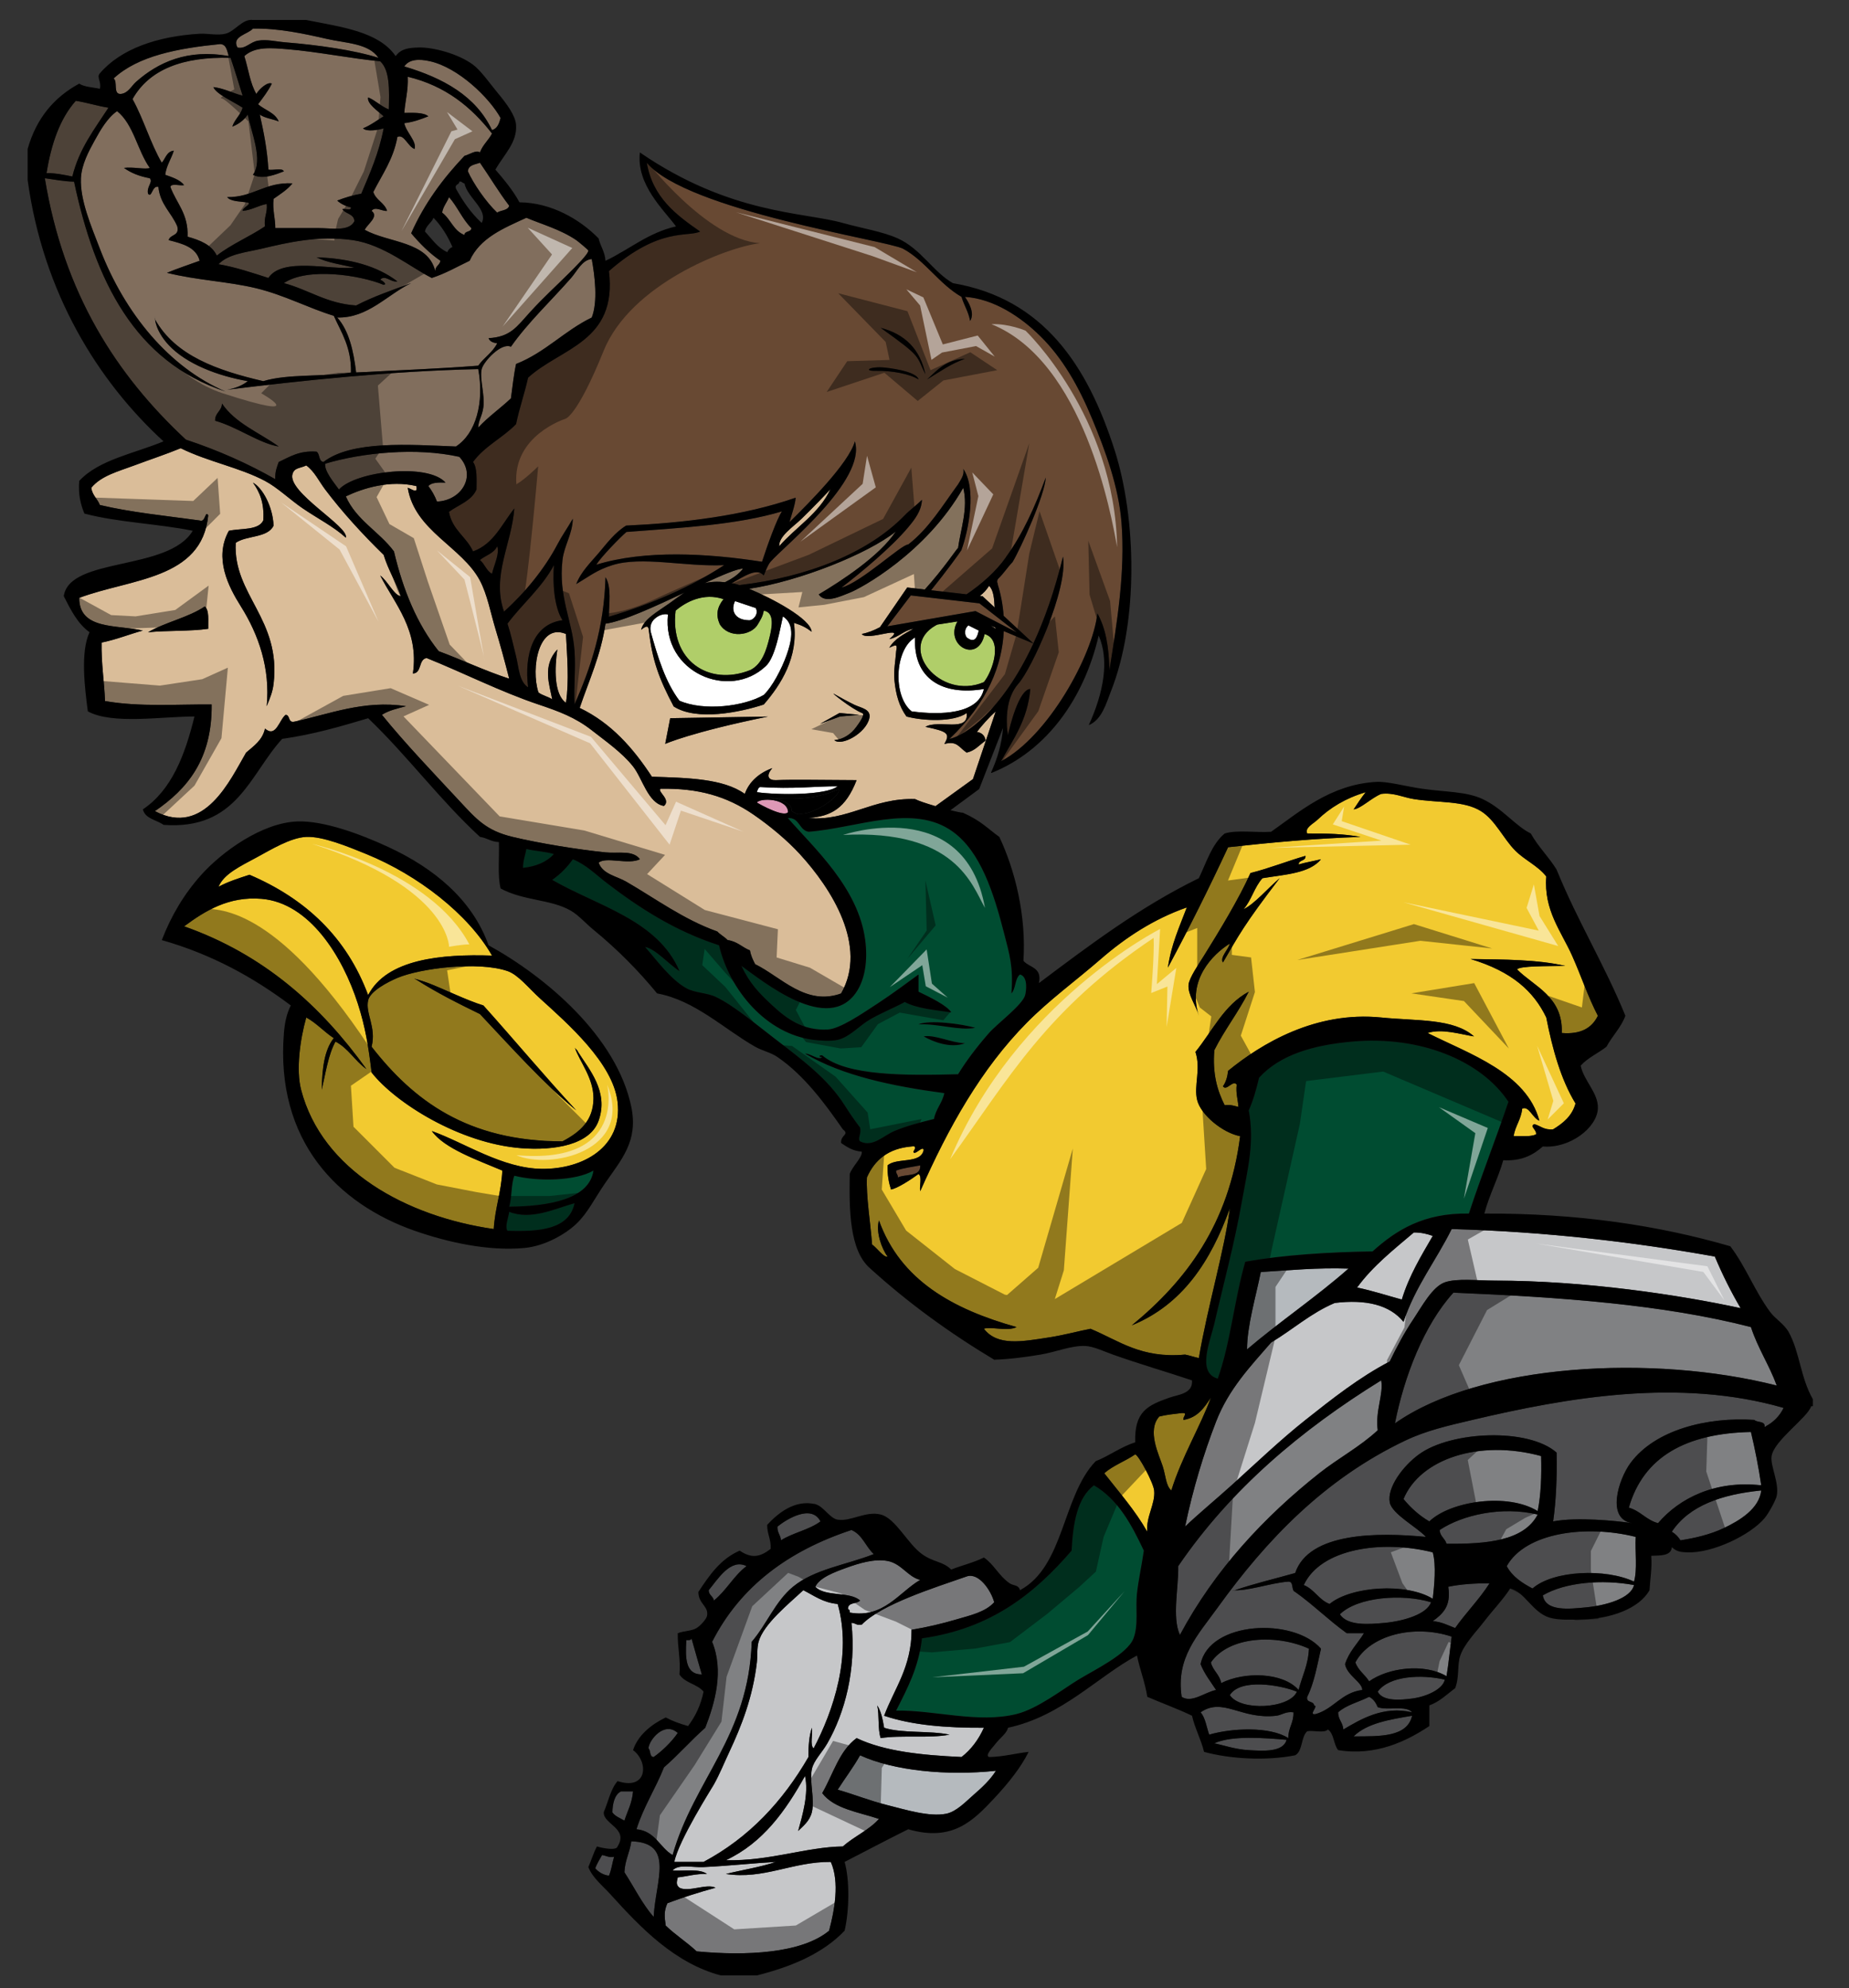
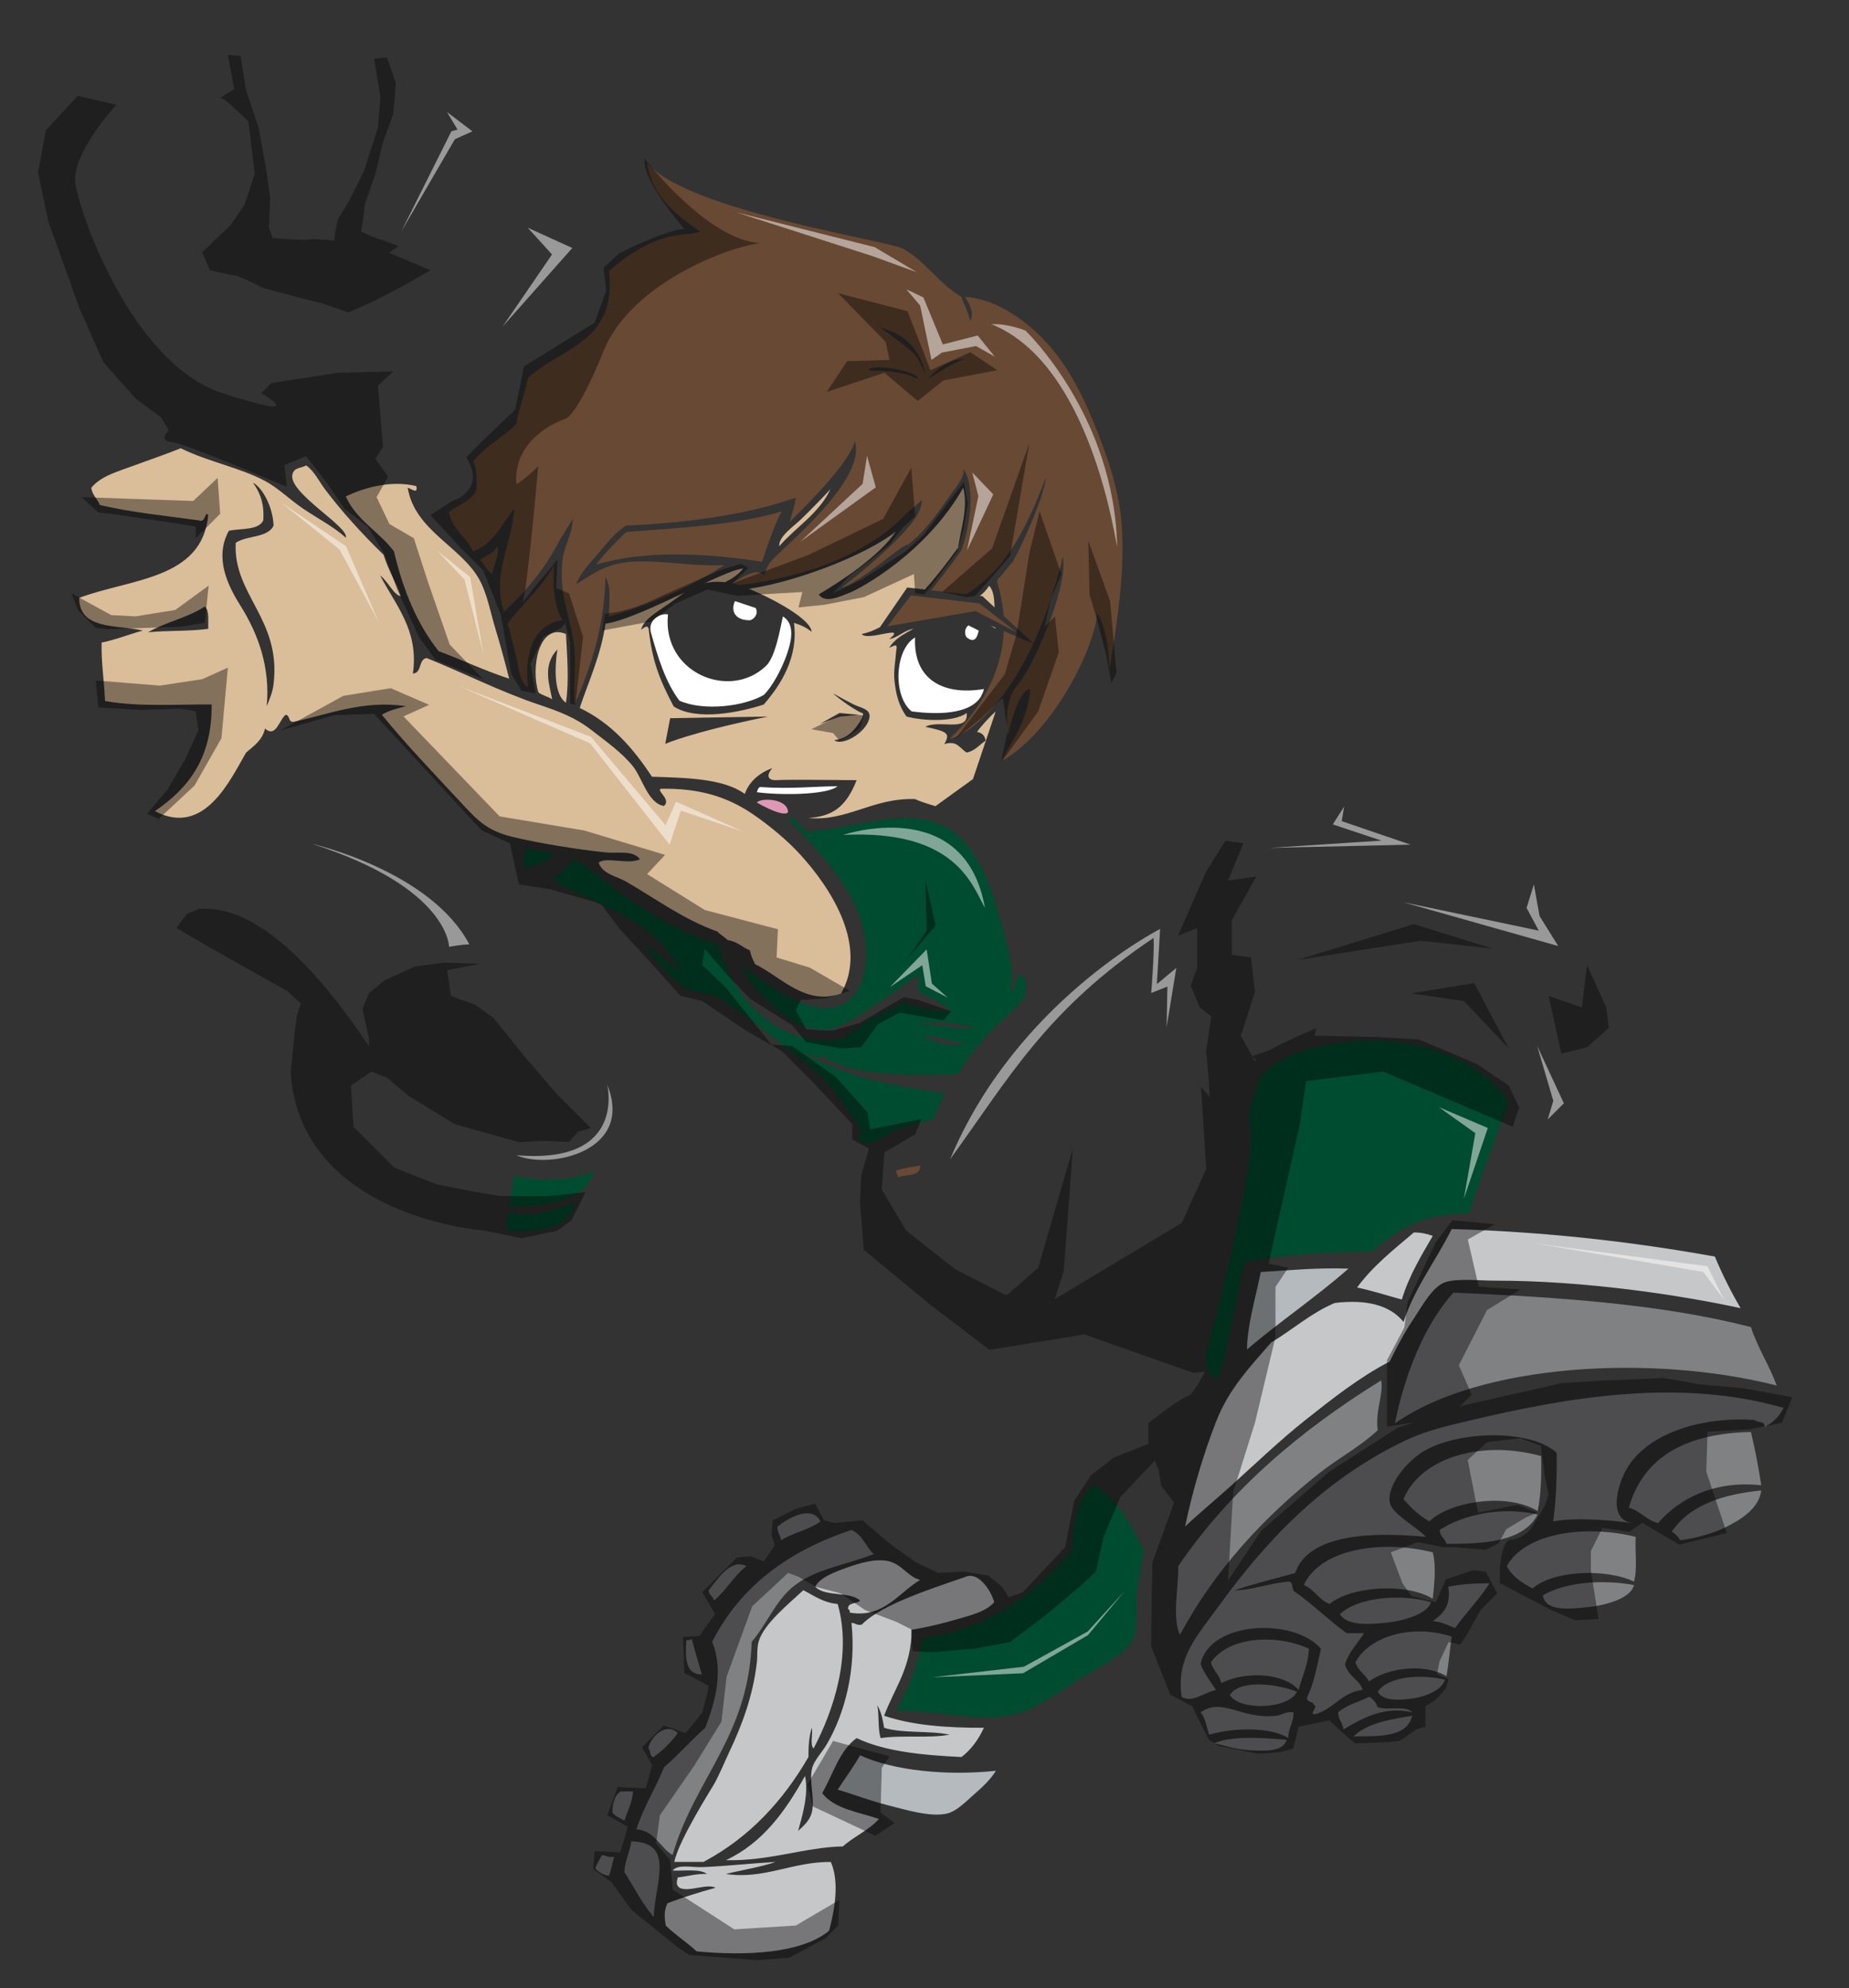
<svg xmlns="http://www.w3.org/2000/svg" version="1.1" id="Layer_1" x="0px" y="0px" width="186px" height="200px" viewBox="0 0 186 200" style="enable-background:new 0 0 186 200;" xml:space="preserve">
  <rect x="0" y="0" width="186" height="200" fill="#333333" stroke="none" />
  <path id="color11" style="fill:#DE98B6;" d="M76.136,80.732c0.331-0.487,3.095-0.446,3.14,0.967  C78.866,82.264,76.499,80.956,76.136,80.732z" />
-   <path id="color10" d="M84.387,79.429c0.131,0.71-2.473,2.445-3.729,2.428c-0.349,0.134-0.572,0.004-1-0.247  c0.072-0.993-1.698-1.295-2.395-1.376C82.135,80.735,83.892,79.467,84.387,79.429z" />
-   <path id="color9" style="fill:#816E5D;" d="M46.205,45.957c1.766,1.911,0.221,4.405-2.249,4.498  c-0.221-0.586-0.516-1.098-0.865-1.557c0.318-0.375,1.02-0.365,1.73-0.346c-1.768-2.006-9.045-1.153-10.727,0.692  c-0.519-0.723-1.469-1.833-1.384-2.595C36.444,45.528,41.882,44.994,46.205,45.957z M59.527,26.06  c-0.968,0.076-1.458,1.2-2.076,1.903c-2.025,2.307-4.363,4.497-6.055,6.92c-0.968-0.467-2.77,1.513-2.941,2.249  c-0.225,0.971,0.33,2.599,0.173,3.806c-0.125,0.962-0.512,1.354-0.519,2.077c0.991-1.085,2.223-1.93,3.287-2.942  c0.161-1.166,0.282-2.371,0.519-3.46c2.938-1.156,4.852-3.337,7.612-4.671C60.158,30.32,59.835,27.766,59.527,26.06z M32.538,46.475  c-0.51-0.067-0.338-0.815-0.692-1.038c-1.742-0.128-2.704,0.525-3.806,1.038c-0.187,0.505-0.387,0.997-0.346,1.73  c-2.756-1.569-5.745-2.905-8.996-3.979C11.706,37.721,6.41,29.523,4.51,17.929c0.968,0.127,1.868,0.323,2.941,0.346  c2.12,9.992,6.12,18.101,15.225,21.107c-5.621-2.407-10.106-7.795-12.629-14.36c-0.883-2.295-2.003-4.892-1.904-7.093  c0.063-1.389,0.792-2.73,1.385-3.807c0.581-1.055,1.279-2.269,2.249-2.941c1.669,1.33,2.042,3.957,3.287,5.709  c-0.37,0.19-1.712-0.126-2.595,0c0.704,0.509,1.568,0.854,2.595,1.039c0.363,0.414-0.336,0.815-0.173,1.557  c0.389,0.489,0.399-0.859,1.039-0.692c0.178,1.783,1.325,2.597,1.903,3.979c0.248,0.998-0.723,0.777-0.865,1.384  c1.375,0.356,2.762,0.699,3.114,2.076c-1.098,0.401-2.227,0.772-3.288,1.211c3.03,0.76,6.165,0.868,8.997,1.558  c2.845,0.693,5.263,2.001,7.785,2.767c0.775,1.705,1.78,3.18,1.73,5.71c-2.778,0.451-6.354,0.106-8.823,0.865  c-4.619-1.075-8.829-2.558-10.882-6.199c-0.015-0.125-0.022-0.251-0.018-0.376c0,0.116,0,0.231,0,0.347  c0.006,0.01,0.012,0.019,0.018,0.029c0.119,0.968,0.777,1.936,1.367,2.565c1.773,1.896,4.9,3.1,7.958,3.633  c-0.544,0.438-1.246,0.715-2.076,0.865c7.495-0.925,16.455-1.884,25.259-2.077c0.623,3.373-0.239,6.497-2.249,7.786  C41.166,44.733,35.365,44.291,32.538,46.475z M28.039,44.919c-1.946-1.4-4.362-2.327-5.709-4.326  c-0.025,0.783-0.709,0.906-0.692,1.73C23.888,42.957,26.06,44.59,28.039,44.919z M25.963,4.088c0.907-0.15,1.781,0.094,2.768,0.173  c3.17,0.253,6.934,0.786,9.342,1.557c-1.004-1.473-3.261-1.462-5.19-1.903c-2.29-0.524-4.874-1.088-7.439-1.038  c-0.497,0.581-2.173,0.771-1.557,1.903C24.68,4.97,25.147,4.222,25.963,4.088z M38.939,21.215c-0.478,0.061-1.215-0.496-1.558,0  c0.766,0.577-0.417,1.318-0.692,1.904c2.414,1.334,6.367,1.13,7.094,4.152c0.003-0.516,0.45-0.588,0.519-1.038  c-1.125-0.778-2.072-1.734-2.941-2.768c1.35-3.034,3.229-5.537,5.363-7.785c0.493-0.13,1.185-0.632,1.557-0.346  c0.273-0.765,0.861-1.215,1.211-1.903c-2.076-2.653-4.661-4.797-8.477-5.71c0.065,1.392-0.255,2.398-0.346,3.633  c0.925-0.003,1.915-0.069,2.422,0.346c-0.742,0.296-1.499,0.578-2.422,0.692c0.186,0.913,1.276,1.834,1.038,2.595  c-0.681-0.237-1.05-1.531-1.73-1.211c-0.402,2.25-1.532,3.774-2.422,5.536C37.816,20.147,38.677,20.381,38.939,21.215z M13.333,9.97  c1.114,2,1.793,4.435,2.941,6.401c0.382-0.426,0.482-1.132,1.211-1.211c-0.258,0.837-0.733,1.458-0.865,2.422  c0.72,0.26,1.469,0.491,1.903,1.038c-0.413,0.105-1.255-0.217-1.384,0.173c0.596,1.654,1.82,2.678,1.73,5.017  c1.26,0.355,2.42,0.81,2.941,1.903c1.455-1.141,3.295-1.896,4.845-2.941c-0.132-0.939,0.274-1.341,0.173-2.249  c-0.88,0.159-1.471,0.606-2.422,0.692c-0.024-0.347,1.175-0.804,0.346-0.864c-0.705-0.104-1.536-0.079-1.903-0.519  c2.676,0.023,3.775-1.53,6.575-1.385c-0.515,0.639-1.227,1.081-1.904,1.558c-0.122,1.16,0.178,1.898,0.173,2.941h4.326  c1.396,0,3.087,0.366,3.633-0.692c-0.038-0.77-0.904-0.712-1.211-1.211c0.251-0.095,0.895,0.203,0.865-0.173  c-0.558-0.134-1.022-0.362-1.384-0.692c0.748-0.29,1.541-0.536,2.422-0.692c0.874-2.066,1.78-4.102,2.249-6.574  c-0.446,0.138-1.676,0.389-2.076,0c0.777-0.319,1.398-0.794,2.076-1.211c-0.536-0.506-1.716-1.278-1.558-1.903  c0.771,0.326,1.29,0.902,2.077,1.211c0.046-1.948,0.125-3.931-0.865-4.844c-2.795-0.251-6.323-0.968-9.342-1.212  c-1.582-0.127-3.243-0.304-4.326,0.692c0.404,1.269,0.583,2.762,1.211,3.807c0.268-0.488,1.147-1.268,1.557-1.038  c-0.383,0.77-0.894,1.413-1.384,2.076c0.677,0.591,1.706,0.832,2.076,1.73c-0.61-0.255-1.399-0.33-1.903-0.692  c0.391,1.743,0.748,3.52,0.865,5.537c0.47,0.107,1.373-0.22,1.557,0.173c-0.753,0.289-2.123,0.87-3.114,0.346  c1.077-1.451-0.2-4.344-0.518-6.056c-0.378,0.545-0.892,0.954-1.557,1.212c0.237-0.744,0.822-1.14,1.038-1.904  c-0.937-0.622-2.67-1.365-2.942-2.076c1.13,0.139,1.923,0.615,2.942,0.865c-0.4-1.272-0.784-2.56-1.212-3.806  C18.394,5.688,15.016,6.981,13.333,9.97z M47.243,26.233c-1.251,0.594-2.412,1.279-3.807,1.73c-2.075-1.03-4.848-3.361-7.958-3.806  c-3.5-0.5-6.676,0.277-9.169,0.865c-1.603,0.378-3.333,0.521-4.325,1.557c1.814,0.319,3.396,0.871,5.017,1.384  c1.389-2.128,6.258-0.78,8.651-1.038c-1.31-0.305-2.727-0.502-3.807-1.038c3.405,0.114,6.14,0.896,8.131,2.422  c-0.657,0.129-1.239-0.708-1.729-0.173c0.153,0.051,0.757,0.468,0.346,0.519c-2.389-0.988-7.662-1.789-10.035-0.173  c2.504,0.667,4.291,2.053,7.267,2.249c1.706-0.889,3.643-1.547,5.536-2.249c-2.406,1.153-4.355,3.545-7.439,3.46  c1.173,1.308,1.64,3.32,1.903,5.536c4.091-0.234,8.278-0.372,12.284-0.692c0.569-0.814,1.446-1.322,1.903-2.248  c-0.403-0.058-0.745-0.177-0.864-0.519c2.209-0.125,2.82-1.133,4.151-2.595c1.476-1.621,2.539-2.538,3.979-3.979  c0.53-0.53,1.947-1.911,1.903-2.249c-0.008-0.06-1.034-0.918-1.211-1.038c-1.608-1.088-3.46-1.59-5.018-2.249  C50.66,22.96,48.279,23.923,47.243,26.233z M10.911,10.835c-1.148-0.179-2.139-0.513-3.287-0.692  c-1.602,1.8-2.468,4.338-2.941,7.267c0.973,0.008,1.778,0.183,2.595,0.346C7.972,14.932,9.527,12.969,10.911,10.835z M12.122,9.451  c0.746-0.042,1.107-0.812,1.558-1.211c2.206-1.96,5.193-3.355,9.342-2.596c-0.191-0.501-0.214-1.17-0.865-1.211  c-4.298,0.432-8.273,1.186-10.727,3.46C11.866,8.209,11.353,9.47,12.122,9.451z M46.724,23.638c0.017-0.444,0.676-0.248,0.692-0.691  c-0.903-0.886-1.406-2.17-2.249-3.114c-0.206,0.544-0.584,0.915-0.692,1.556C45.337,22.026,45.625,23.237,46.724,23.638z   M47.07,17.236c0.509,1.165,1.788,3.056,2.941,4.152c0.375-0.26,1.077-0.192,1.211-0.692c-1.049-1.373-1.95-2.895-2.941-4.325  C47.78,16.562,47.111,16.585,47.07,17.236z M49.492,13.085c0.544-0.149,0.718-0.667,0.865-1.212c-1.14-2.06-4.244-5.062-7.094-5.709  c-1.155-0.262-2.119-0.194-2.595,0.519C44.575,7.852,47.861,9.64,49.492,13.085z" />
-   <path id="color8" style="fill:#B0CE69;" d="M98.973,68.62c-4.403,1.896-8.788-3.482-4.844-5.708c0.06-0.034,0.115-0.056,0.172-0.085  l2.015-0.313c-1.358,2.397,2.09,4.328,2.729,1.27C100.926,64.334,99.868,67.508,98.973,68.62z M76.829,61.431  c-0.107,0.638-0.378,0.983-0.579,1.349c-0.647,1.184-2.969,1.486-3.854,0c-0.402-0.934-0.259-1.693,0.385-2.506  c-1.979-0.683-3.789,0.269-4.818,1.157c-0.607,4.963,3.295,7.663,7.516,5.975c1.207-0.606,1.625-2.052,1.928-3.276  C77.638,63.195,77.974,61.604,76.829,61.431z" />
  <path id="color7" style="fill:#B5BABE;" d="M135.65,127.618c-3.248,2.862-6.903,5.319-10.206,8.129  c0.001-2.363,0.895-5.332,1.384-7.784C129.709,127.787,132.488,127.511,135.65,127.618z M86.517,176.578  c-0.681,1.223-1.511,2.297-2.25,3.461c1.485,0.413,3.179,1.098,5.018,1.557c1.803,0.451,4.182,1.197,5.882,0.864  c1.036-0.2,1.991-1.226,2.768-1.903c0.85-0.735,1.68-1.509,2.25-2.42C95.271,178.656,89.921,178.142,86.517,176.578z" />
-   <path id="color6" style="fill:#F2CA30;" d="M54.336,100.454c-1.181-1.073-2.197-2.394-3.287-2.768  c-2.941-1.009-8.778-0.28-11.073,0.692c-0.909,0.384-2.723,1.305-2.941,2.249c-0.305,1.324,0.846,2.69,0.346,4.671  c4.192,5.382,9.623,9.524,19.205,9.517c1.754-0.922,3.102-2.077,3.114-4.327c0.011-2.06-1.432-3.75-1.869-5.089  c0.08,0.162,0.26,0.226,0.312,0.419c1.114,1.76,3.11,3.991,2.076,6.92c-0.859,2.435-4.448,3.024-7.785,2.768  c-6.188-0.477-12.662-4.565-15.052-7.611c-0.32-2.636-0.616-4.53-1.383-6.92c-1.526-4.754-4.86-10.149-9.689-10.554  c-3.292-0.276-5.693,1.215-7.786,2.768c8.059,2.841,13.777,8.022,18.339,14.36c-1.152-0.81-1.823-2.098-3.114-2.768  c-0.735,1.339-0.991,3.161-1.384,4.844c0.035-2.1,0.262-4.006,1.211-5.19c-0.978-0.636-1.723-1.506-2.768-2.077  c-0.632,2.233-1.037,5.28-0.519,7.268c2.114,8.106,10.563,12.74,19.377,14.014c0.131-2.117,0.765-3.732,0.865-5.882  c-2.509-1.066-5.853-2.221-7.094-3.979c3.318,1.186,7.086,3.764,11.073,3.805c4.117,0.044,8.152-2.181,7.612-6.747  C61.663,106.946,57.092,102.956,54.336,100.454z M57.97,111.7c-3.179-2.589-6.614-6.42-9.689-9.688  c-2.211-1.076-4.398-2.178-6.401-3.461c-0.722-0.298,0.845,0.206,1.211,0.345c1.595,0.614,3.845,1.731,5.537,2.25  C51.766,104.639,54.779,108.26,57.97,111.7z M25.098,87.998c-1.089,0.353-2.185,0.699-3.114,1.211  c0.524-1.293,2.193-2.069,3.806-2.942c1.502-0.811,3.432-2.002,5.017-2.076c1.654-0.078,4.171,0.962,6.055,1.73  c5.142,2.094,10.244,6.022,12.63,10.207c-5.111-0.17-10.603,0.359-12.457,3.981C34.865,94.263,30.713,90.398,25.098,87.998z   M115.408,154.087c-1.231-2.169-2.834-3.97-4.324-5.882c0.886-0.787,2.128-1.217,3.115-1.902c0.367,0.126,1.819,2.841,1.902,3.632  C116.241,151.291,115.269,152.562,115.408,154.087z M121.81,140.594c-0.993,2.755-2.96,6.033-3.979,9.341  c-0.558-0.478-0.552-1.447-0.865-2.421c-0.381-1.188-1.613-3.603-0.347-5.018c0.69-0.177,1.479-0.253,2.25-0.347  c0.707-0.052,0.093,0.361,0.174,0.691C120.484,142.612,121.144,141.599,121.81,140.594z M157.104,103.915  c1.952,0.162,3.046-0.531,3.633-1.731c-1.009-1.944-1.673-3.992-2.595-6.055c-1.09-2.438-2.859-4.56-2.596-7.959  c-0.833-1.069-2.162-1.643-3.113-2.594c-1.209-1.21-2.005-3.072-3.461-3.98c-1.714-1.069-4.207-0.816-6.747-1.211  c-1.043-0.162-2.067-0.685-3.286-0.519c-0.95,0.38-2.074,1.5-2.77,1.557c0.385-0.596,0.78-1.18,1.212-1.729  c-2.04,0.607-3.592,1.57-4.844,2.767c-0.438,0.419-1.302,0.802-1.038,1.384c1.917-0.016,3.759,0.047,5.362,0.346  c-4.637,0.151-9.011,0.564-13.321,1.038c-1.923,4.134-3.94,8.171-6.056,12.111c0.329-2.324,1.178-4.128,1.903-6.056  c-3.322,1.163-6.149,3.019-8.651,5.191c-2.541,2.208-5.134,4.073-7.438,6.402c-4.595,4.644-7.898,10.544-10.727,16.954  c-0.108-0.525,0.222-1.49-0.173-1.73c-0.766,0.563-2.124,1.45-2.768,1.559c-0.224-0.7-0.37-1.476-0.346-2.424  c0.911-0.819,3.355-0.104,3.633-1.556c-0.108-0.48-0.931,0.652-1.038,0.173c0.106-0.162,0.402-0.639-0.173-0.521  c-2.345,0.192-3.721,1.356-4.498,3.115c-0.095,1.84,0.36,4.59,0.52,6.747c0.478,0.334,1.186,1.345,1.557,1.212  c-0.594-0.791-1.2-2.488-0.865-3.633c2.16,6.028,7.441,8.937,13.84,10.727c-0.836,0.458-2.695-0.081-3.287,0.173  c1.378,1.757,3.787,1.298,6.575,0.864c1.53-0.237,3.029-0.651,4.151-0.864c2.854,1.183,5.068,3.005,9.516,2.595  c0.484,0.092,0.9,0.254,1.385,0.347c0.842-5.032,2.621-11.013,3.114-15.052c-1.91,5.299-4.742,9.673-9.861,11.764  c5.479-4.498,9.769-10.184,10.9-19.031c-1.744-0.323-3.958-2.14-4.325-3.633c-0.356-1.449,0.405-3.091-0.173-4.844  c1.707-2.1,2.885-4.729,5.363-6.056c-1.041,2.073-2.42,3.808-3.461,5.882c-0.2,2.391,0.307,4.075,1.039,5.536  c0.594-0.076,0.968,0.068,1.384,0.173c-0.046-0.762-0.277-1.338-0.174-2.25c-0.378-0.512-1.023,0.706-1.384,0.174  c0.29-0.402,0.451-0.932,0.52-1.556c3.35-2.736,8.797-6.027,15.398-5.365c3.593,0.362,7.273,0.07,9.342,1.903  c-1.354-0.205-3.218-0.815-4.672-0.345c4.223,2.123,9.942,4.001,11.246,8.823c-0.68-0.238-1.05-1.531-1.729-1.211  c-0.112,1.1-0.698,1.725-0.865,2.768c0.797-0.009,1.69,0.078,2.248-0.173c0.134-0.44-0.676-0.795-0.172-1.038  c0.64,0.169,0.993,0.62,1.902,0.52c1.001-0.613,1.9-1.33,2.25-2.597c-1.465-2.399-2.309-5.42-2.942-8.65  c-1.258-2.612-3.418-4.618-7.612-5.881c3.355,0.047,6.758,0.047,9.516,0.691c-1.889,0.032-4.512-0.006-4.844,0.346  C154.273,99.217,157.26,100.241,157.104,103.915z M128.73,88.343c-3.618,4.723-4.102,5.723-5.709,8.479  c-0.335-0.517,0.55-1.291,0.692-1.903c-1.737,1.09-4.306,3.692-3.114,7.265c-0.291-1.043-1.12-2.108-1.039-3.114  c0.057-0.687,1.017-2.073,1.559-2.941c1.521-2.439,3.548-5.776,4.671-8.304c1.933-0.49,3.66-1.186,5.536-1.729  c0.047,0.564-0.672,0.366-0.692,0.865c0.717-0.206,1.506-0.34,2.25-0.519c-1.164,1.433-3.662,1.529-5.883,1.903  c-0.808,0.866-1.115,2.23-1.902,3.114C126.169,90.971,127.569,89.317,128.73,88.343z" />
  <path id="color5" style="fill:#DABD99;" d="M99.661,62.938l0.446,0.187c0.028,0.045,0.059,0.09,0.078,0.133  C100.018,63.163,99.841,63.052,99.661,62.938z M83.547,49.182c-0.058,0.126-1.979,2.103-2.913,3.003  c-0.872,0.839-2.301,1.756-2.25,2.768C80.013,53.059,82.442,51.635,83.547,49.182z M72.935,58.569  c0.729-0.368,1.323-0.745,1.817-1.368c-0.617,0.012-2.091,0.643-3.881,1.47C71.466,58.525,72.143,58.482,72.935,58.569z   M100.054,61.108c-0.046-0.867-0.092-1.733-0.562-2.176c-0.238,0.405-0.561,0.728-0.919,1.014l0.261,0.03L100.054,61.108z   M100.161,71.575l-2.286,6.8l-3.769,2.722c-0.901-0.262-1.741-0.541-2.054-0.712c-4.244-0.146-6.836,2.271-10.727,1.904  c2.28-0.163,3.744-0.967,4.845-3.807c-3.978-0.014-6.283-0.076-8.132,0c-0.676,0.022-1.066-0.379-0.346-1.211  c-1.311,0.477-2.335,1.361-2.769,2.595c-2.145-1.545-5.765-1.617-9.342-1.73c-1.875-2.854-4.069-5.388-7.266-6.92  c0.928-2.762,2.121-5.26,2.595-8.477c1.754-0.231,4.998-1.738,7.94-3.122c-0.484,0.322-0.957,0.681-1.465,1.044  c-1.228,0.877-2.656,1.632-2.891,2.698c0.436-0.354,0.724-0.497,0.771,0c0.342,3.062,1.035,4.933,2.506,7.708  c2.319,1.493,6.693,0.581,9.058-0.192c1.726-1.987,3.504-4.775,3.038-8.22c0.897,0.284,1.258,0.506,1.78,0.896  c-0.093-1.299-3.97-3.358-6.297-4.32c5.01-0.746,11.975-3.518,14.763-5.762c-1.628,2.469-5.47,4.971-7.748,6.326  c0.621,0.961,2.182,0.188,3.114-0.173c1.048-0.404,7.677-3.963,11.419-10.553c0.526,2.026-0.274,4.223-0.519,6.055  c-0.076-0.001-1.431,2.061-3.348,4.181l-1.768-0.204l-2.742,3.993c-0.609,0.324-1.223,0.566-1.83,0.681  c0.513,0.799,4.659-1.045,2.768,0.519c0.962-0.192,1.441-0.867,2.422-1.038c-0.955,0.541-1.881,1.001-2.422,1.903  c0.512-0.193,0.883-0.539,0.692,0.346c-0.055,0.902-0.273,1.922-0.173,2.941c0.141,1.424,0.473,2.62,1.21,3.633  c1.717,0.459,4.744,0.584,6.056-0.346c0.233,1.997-2.836,0.618-4.153,1.384c2.27,0.48,2.508,0.666,1.903,1.73  c1.299-0.364,1.465,0.351,2.25,0.865c0.843-0.195,1.208-0.714,1.903-1.211c-0.077-0.501-0.365-0.788-0.865-0.865  C98.604,73.155,99.581,72.065,100.161,71.575z M77.25,72.084l-9.833,0.166l-0.5,2.584C66.917,74.834,69.5,73.667,77.25,72.084z   M82.486,72.823l2.022-0.747l1.931-0.167l-1.991-0.184L82.486,72.823z M85.95,70.9c-0.707-0.346-1.397-0.722-2.08-1.114  c-0.317-0.182,1.75,1.505,2.878,1.956c0.327,0.131-0.416,1.115-0.609,1.383c-0.534,0.737-1.299,1.247-2.214,1.332  c0.723,0.639,3.142-0.666,3.517-2.167C87.683,71.33,86.62,71.226,85.95,70.9z M80.461,85.921c3.182,3.47,6.868,9.257,4.152,14.015  c-3.544,1.307-6.077-1.688-8.65-2.941c-0.216-0.419-0.428-0.842-0.519-1.385c-0.788-0.307-1.279-0.912-2.25-1.038  c-0.306-0.329-0.732-0.536-1.038-0.865c-3.404-1.211-6.242-3.328-9.169-5.017c-0.964-0.557-2.343-0.73-2.769-1.904  c0.733-0.643,2.985,0.236,4.152-0.346c-0.679-0.952-2.216-0.563-3.46-0.692c-2.764-0.286-6.607-0.899-9.342-1.557  c-2.659-0.638-3.623-1.758-5.364-3.632c-2.596-2.795-5.406-5.719-7.785-8.651c0.664-0.431,1.551-0.64,2.422-0.865  c-4.233-0.657-7.819,0.83-11.245,1.557c-0.65,0.13-0.378-0.661-0.865-0.692c-0.661,0.525-0.96,2.351-2.076,1.385  c-0.258,1.184-1.134,1.75-1.903,2.422c-1.591,2.732-4.2,8.516-9.17,5.882c3.253-2.226,5.761-5.196,5.709-10.727  c-3.367-0.037-7.213,0.27-10.726-0.346c-0.08-1.996-0.384-3.769-0.346-5.882c1.486-0.302,2.749-0.826,4.152-1.211  c-2.63-0.599-6.414-0.044-6.401-3.287c5.153-1.941,12.356-1.831,12.976-8.305c-0.32-0.528-0.26,0.763-0.865,0.519  c-3.395-0.469-6.913-0.815-10.035-1.557c-0.24-0.625-0.761-0.969-0.865-1.729c0.998-1.226,2.757-1.661,4.326-2.25  c1.568-0.589,3.196-1.124,4.67-1.73c2.809,1.38,5.878,1.915,8.478,3.287c1.273,0.672,2.515,1.89,3.806,2.768  c1.518,1.033,3.097,1.824,4.326,2.941c0.351-1.104-5.907-4.565-5.363-6.402c0.196-0.666,0.762-0.556,1.383-0.865  c0.84,0.613,1.283,1.601,1.903,2.422c1.698,2.25,3.761,4.511,5.882,6.575c0.455,1.505,1.219,2.702,1.73,4.151  c-0.656-0.04-1.338-1.543-2.076-2.076c1.446,2.851,3.93,5.486,3.287,9.861c0.937-0.044,0.533-1.428,1.384-1.557  c3.67,1.475,7.448,3.395,11.246,4.671c2.059,0.692,3.71,1.3,5.363,2.595c1.414,1.107,3.038,2.235,4.152,3.634  c0.935,1.173,1.51,3.725,3.114,3.979c0.743-0.644-0.714-1.462-0.346-1.73c3.82-0.069,6.658,0.752,9.343,2.594  C77.45,83.082,79.198,84.544,80.461,85.921z M20.6,61.008c-1.651,1.116-3.961,1.576-5.709,2.596c1.94-0.194,4.187-0.082,6.056-0.346  C20.924,62.413,21.072,61.4,20.6,61.008z M23.713,54.607c1.085-0.76,3.22-0.472,3.807-1.73c-0.075-1.944-1.136-3.822-2.076-4.325  c0.679,0.936,1.165,2.065,1.039,3.806c-0.49,1.011-2.226,0.774-3.46,1.038c-1.527,2.755-0.046,5.61,1.211,7.612  c1.793,2.857,2.962,6.241,2.596,10.035c0.347-0.861,0.592-1.419,0.691-2.25C28.299,62.266,23.429,59.844,23.713,54.607z   M55.548,70.351c-0.261-1.445-1.025-3.367,0.519-5.018c-0.278,1.816-0.362,4.521,0.865,5.363c0.333-2.193,0.115-4.674,0-6.92  c-2.739-1.153-3.559,3.429-2.768,5.882C54.553,69.961,55.137,70.07,55.548,70.351z M39.631,55.472  c0.922,3.923,2.345,7.344,4.498,10.035c2.396,0.891,4.614,1.961,7.093,2.768c-0.454-1.794-0.911-3.457-1.384-5.017  c-0.487-1.605-0.813-3.438-1.557-4.844c-1.81-3.423-6.555-4.995-7.266-9.342c0.333,0.064,1.059,0.712,0.865-0.173  c-2.65-0.631-5.333,0.202-7.093,1.038C35.843,52.339,38.16,53.482,39.631,55.472z" />
  <path id="color4" style="fill:#004C31;" d="M151.741,110.835c-1.28,3.795-2.725,7.425-3.98,11.245  c-4.575-0.075-7.318,1.678-9.688,3.806c-4.535,0.08-8.884,0.346-12.803,1.039c-1.092,3.752-1.494,8.194-2.768,11.764  c-2.157-0.594-0.735-3.846-0.347-5.535c0.935-4.066,1.996-7.929,2.769-12.282c0.576-3.245,1.295-5.927,0.692-9.171  c0.444-0.996,0.766-2.117,1.038-3.287c2.144-2.348,5.515-3.286,9.342-3.633C142.901,104.153,149.019,106.721,151.741,110.835z   M51.222,121.906c-0.076,0.593-0.459,1.491-0.173,1.905c3.286,0.113,6.192-0.152,6.748-2.77  C55.877,121.56,53.466,122.784,51.222,121.906z M51.742,118.274c-0.342,0.87-0.233,2.19-0.519,3.114  c3.885-0.038,8.059-0.708,8.477-3.633C57.93,118.8,54.102,118.881,51.742,118.274z M110.046,149.417  c-1.673,1.27-2.107,3.774-2.249,6.573c-3.685,4.273-8.07,7.847-15.052,8.823c-0.332,2.955-1.493,5.081-2.595,7.268  c3.895-0.053,8.243,1.308,12.11,0.347c2.12-0.529,4.611-2.475,6.229-3.462c1.625-0.992,4.936-2.574,5.536-4.152  c0.517-1.357,0.19-3.091,0.346-4.498c0.161-1.456,0.472-2.772,0.691-4.325C113.826,153.363,112.479,150.846,110.046,149.417z   M93.956,112.565c-1.4,0.351-2.728,0.687-3.979,1.212c-1.141,0.478-2.206,1.691-3.46,1.038c-0.283-0.281,0.154-0.725,0-1.385  c-0.559-0.734-1.032-1.427-1.557-2.25c-1.7-2.667-4.173-4.501-7.093-6.747c-2-1.538-4.155-3.342-5.883-4.153  c-0.907-0.424-2.077-0.383-2.941-0.865c-1.614-0.899-3.063-2.932-4.151-4.153c1.069,0.201,2.333,1.703,3.46,2.423  c-2.194-5.129-8.151-6.497-12.803-9.169c0.812-0.572,1.503-1.265,2.076-2.076c1.338,0.538,2.346,1.572,3.46,2.422  c3.201,2.446,6.803,4.796,11.246,6.229c1.063,4.524,4.761,8.928,9.516,9.515c0.553,0.069,1.722,0.166,2.422,0  c1.231-0.29,2.153-1.423,3.288-2.076c1.132-0.651,2.242-1.078,3.459-1.73c1.244,0.66,3.008,0.798,4.671,1.039  c-0.41-0.688-2.155-1.535-3.287-2.076v-1.731c-1.079,0.778-2.552,1.897-4.152,2.943c-1.597,1.041-3.767,2.539-5.017,2.594  c-2.448,0.11-4.052-1.044-5.536-2.423c-1.353-1.256-2.271-2.206-3.114-3.979c2.161,1.529,8.716,6.95,11.591,2.596  c0.82-1.243,1.139-3.086,0.865-5.191c-0.687-5.267-5.148-9.253-7.786-12.283c1.209-0.056,1.103,1.204,2.076,1.384  c4.908-0.363,10.544-2.902,14.532,0c2.764,2.009,4.09,6.048,5.191,10.381c0.472,1.856,0.912,3.211,0.692,5.882  c0.454-0.47,0.342-1.504,0.864-1.905c0.84,0.229,0.62,1.692,0.519,2.078c-0.253,0.971-2.847,2.906-3.633,3.806  c-1.353,1.546-2.317,2.86-3.114,4.151c-5.222,0.135-11.245,0.191-13.668-1.903c-0.428-0.021-0.295,0.213,0,0.174  c-0.386,0.375-1.129-0.361-1.73-0.346c3.772,2.225,8.73,3.265,14.013,3.979C94.787,110.973,94.144,111.541,93.956,112.565z   M97.07,104.953c-1.44-0.063-3.028-0.892-4.152-0.693C93.874,104.805,95.609,105.487,97.07,104.953z M92.399,103.05  c2-0.096,4.068,0.659,5.709,0.345C96.79,103.009,93.486,102.562,92.399,103.05z M52.952,85.402  c-0.113,0.636-0.335,1.164-0.346,1.903c1.358-0.142,2.392-0.608,3.114-1.384C54.898,85.649,53.821,85.629,52.952,85.402z" />
  <path id="color3" style="fill:#C6C7C9;" d="M141.015,130.731c-1.495-0.41-2.928-0.879-4.498-1.211  c1.581-2.168,3.683-3.814,5.709-5.538c0.756-0.005,1.351,0.15,1.903,0.347C142.967,126.339,141.756,128.3,141.015,130.731z   M172.503,126.406c-8.262-1.486-16.999-2.494-26.471-2.769c-1.564,3.163-3.671,5.787-4.845,9.342  c-1.404-1.733-3.819-2.28-6.92-1.903c-2.43,1.031-4.233,2.689-6.402,3.98c-2.088,2.411-4.261,4.668-5.536,7.959  c-1.241,3.207-2.325,6.758-3.114,10.554c1.428-1.355,3.084-2.719,4.672-4.151c2.485-2.246,4.932-4.588,7.439-6.576  c2.664-2.11,5.443-4.31,8.478-5.882c0.688-1.425,1.443-2.869,2.422-4.324c0.799-1.191,1.862-3.194,3.115-3.635  c1.217-0.426,3.296-0.173,5.016-0.173c9.078,0,18.527,1.429,24.741,2.77C174.136,129.962,173.271,128.233,172.503,126.406z   M85.306,161.872c0.134,0.039,0.201,0.146,0.173,0.347c3.394,0.625,4.974-2.061,7.093-3.287c-1.244-0.286-1.871-1.636-3.287-1.903  c-1.314-0.247-2.853,0.222-4.152,0.691c-1.204,0.436-2.7,0.993-3.114,1.903c0.928,1.032,3.476,0.446,4.499,1.385  C86.205,161.389,85.267,161.144,85.306,161.872z M81.326,176.752c-0.007-1.103,0.065-2.127,0.346-2.942  c0.111,0.641-0.224,1.725,0.173,2.077c1.98-3.752,3.89-9.393,2.422-14.532c-1.482-0.132-2.382-0.847-3.459-1.386  c-1.4,1.323-3.998,3.386-4.499,5.192c-0.179,0.644-0.104,1.475-0.173,2.075c-0.407,3.495-1.556,6.416-2.769,8.997  c-0.503,1.072-0.984,2.266-1.557,3.285c-0.204,0.364-3.541,5.604-3.979,7.786h2.941C75.361,184.857,78.747,181.208,81.326,176.752z   M73.021,188.516c1.667-0.41,3.47-0.683,5.018-1.211c-2.248,0.125-4.881,0.411-7.267,0.52c-1.173,0.055-2.559-0.331-3.114,0.347  c1.208,0.06,2.738-0.202,3.46,0.345c-1.133-0.037-1.956,0.237-2.941,0.347c-0.126,0.529-0.166,0.75,0.173,1.039  c0.932,0.481,2.734-0.461,3.633,0c-1.675,0.456-3.292,0.975-4.844,1.556c-0.357,0.802-0.305,1.312-0.173,2.249  c0.966,0.938,2.133,1.674,3.114,2.595c4.956,0.472,10.562,0.215,13.322-2.076c0.539-2.023,1.079-4.888,0.173-6.92  C79.732,187.269,76.835,189.102,73.021,188.516z M91.706,163.949c-0.02,3.786-1.73,5.882-2.768,8.65  c2.794,0.954,6.268,1.229,10.035,1.21c-0.539,1.192-1.276,2.186-2.248,2.942c-3.969-0.183-7.745-0.561-10.554-1.903  c-1.741,1.259-2.363,3.635-3.461,5.535c1.19,1.578,3.637,1.901,5.709,2.597c-1.006,1.127-2.508,1.759-3.633,2.767  c-3.682,0.051-7.363,1.487-11.765,1.385c3.729-1.752,6.001-4.957,7.959-8.478c0.394,1.779-0.267,4-0.692,5.537  c0.473-0.465,1.173-1.001,1.384-1.903c0.306-1.304-0.27-3.05,0-4.326c0.183-0.861,1.017-1.651,1.558-2.595  c1.731-3.017,2.924-7.371,2.422-12.11c0.408-0.004,0.509,0.297,1.038,0.173c1.981-2.04,7.215-3.682,10.554-4.846  c1.203-0.419,2.444,1.389,2.768,2.596c-0.884,0.992-2.433,1.327-3.806,1.73C94.752,163.339,93.236,163.696,91.706,163.949z   M88.938,173.81c-0.138-0.841-0.303-1.657-0.692-2.249c0.222,0.989,0.034,2.389,0.346,3.288c2.092-0.331,4.89,0.045,6.92-0.347  C93.521,174.072,90.775,174.398,88.938,173.81z" />
  <path id="color2" style="fill:#808183;" d="M69.042,164.987c0.247,0.015,0.49,0.028,0.519-0.174c0.337,1.221,0.69,2.425,1.038,3.633  C68.929,168.446,68.933,166.769,69.042,164.987z M60.565,186.612c-0.192,0.327-0.557,0.939-0.683,1.334  c0.288,0.347,0.801,0.682,1.375,0.743c0.25-0.558,0.331-1.284,0.519-1.903C61.215,186.887,60.971,186.669,60.565,186.612z   M178.731,139.382c-0.757-2.071-1.902-3.75-2.597-5.882c-8.849-2.282-19.243-3.018-29.93-3.462  c-2.966,3.263-4.948,8.432-5.882,13.149C148.913,137.143,166.279,136.21,178.731,139.382z M123.714,170.523  c1.059,1.643,6.014,1.378,6.746-0.345C128.802,169.502,124.785,168.809,123.714,170.523z M128.385,172.6  c-3.528,0.412-5.357-1.9-7.612-0.345c0.485,0.55,0.594,1.479,0.866,2.247c2.29-0.673,6.118-0.839,7.957,0.347  c-0.012-1.051,0.557-1.52,0.519-2.594C129.353,172.142,128.935,172.536,128.385,172.6z M121.81,167.236  c0.202,0.836,0.876,1.201,1.039,2.076c2.331-1.171,6.198-1.099,7.785,0.692c0.344-1.387,0.968-2.493,1.038-4.152  C128.402,164.361,123.612,164.597,121.81,167.236z M138.593,171.734c-0.188-0.446-0.438-0.831-0.865-1.038  c-1.032,0.525-2.298,0.815-3.115,1.559c-0.005,0.754,0.48,1.018,0.52,1.729c1.747-1.03,4.035-2.413,6.92-1.729  C141.463,171.518,139.547,172.107,138.593,171.734z M142.052,172.6c-2.271,0.38-4.551,0.754-5.882,2.075  C138.821,174.673,141.558,174.756,142.052,172.6z M148.107,142.841c-2.474,0.584-4.616,1.064-6.748,2.077  c-8.084,3.849-13.925,9.937-18.856,16.781c-2.02,2.802-4.224,5.05-3.634,8.997c1.015,0.662,2.298-0.453,3.46-0.691  c-0.546-0.839-1.164-1.604-1.557-2.596c0.88-4.327,9.322-4.735,12.111-1.557c-0.386,1.691-0.688,3.464-1.384,4.844  c-0.132,0.649,0.66,0.377,0.691,0.864c0.509,0.017-0.663,1.032,0.173,0.867c1.829-0.537,2.574-2.156,4.672-2.423  c0.019-0.771-1.533-1.463-1.731-2.596c0.403-1.271,1.27-2.077,1.903-3.113h-1.73c-1.815-1.299-3.367-2.862-5.19-4.153  c-0.439-0.137-0.093-1.06-0.692-1.037c-1.921,0.154-4.076,0.996-5.709,0.863h0.346c1.931-0.663,4.035-1.155,6.056-1.729  c1.38-4.105,8.3-4.104,13.149-3.633c-0.814-0.926-3.409-2.291-3.634-3.461c-0.287-1.489,1.307-3.654,2.94-4.844  c3.232-2.354,11.01-2.684,13.842-0.174c0.049,2.47-0.047,4.799-0.347,6.921c2.416-0.456,6.252-0.067,7.959,0.173  c-2.656-0.392-1.392-4.411-0.173-6.055c2.476-3.345,7.738-4.645,12.456-4.327c0.281,0.297,1.087,0.067,1.039,0.693  c0.849-0.421,1.483-1.054,1.902-1.903C168.936,138.604,157.709,140.577,148.107,142.841z M122.156,175.368  c0.824,0.17,2.11,0.616,3.461,0.691c1.404,0.08,3.466,0.237,3.806-1.038C127.175,174.827,123.925,174.566,122.156,175.368z   M132.71,148.205c1.925-1.523,4.08-2.652,5.883-4.326c-0.267-1.94,0.605-3.659,0.347-5.017c-8.055,4.98-15.128,10.941-20.416,18.687  c0.049,2.123-0.643,5.16,0.173,6.92C122.207,157.896,127.219,152.553,132.71,148.205z M155.201,160.487  c0.267,1.661,2.69,1.365,4.326,1.212c1.987-0.185,4.542-0.902,4.845-2.249C161.123,158.859,157.469,159.166,155.201,160.487z   M164.544,154.607c-4.98-1.248-11.068-0.461-12.975,2.941c0.561,1.054,1.539,1.689,2.595,2.248  c2.088-1.838,7.388-2.032,10.209-0.691C164.726,157.902,164.464,156.084,164.544,154.607z M144.129,163.084  c0.91,0.069,1.535,0.426,2.25,0.691c1.096-1.557,2.428-2.876,3.46-4.497c-1.51-0.009-2.911,0.089-4.152,0.345  C146.003,161.614,145.094,162.376,144.129,163.084z M168.177,154.087c0.362,0.216,0.651,0.504,0.865,0.865  c1.449-0.224,2.993-0.583,4.325-1.212c1.674-0.789,3.594-1.975,3.807-3.806C173.19,150.334,169.927,151.455,168.177,154.087z   M139.285,163.258c1.924-0.181,4.265-0.878,4.671-2.077c-2.905-0.879-7.386-0.538-9.17,1.212  C135.546,163.57,137.663,163.407,139.285,163.258z M163.852,151.666c1.173,0.326,1.751,1.248,2.94,1.557  c2.15-2.517,5.754-4.326,10.382-3.806c-0.276-1.858-0.629-3.638-1.039-5.364C169.644,144.193,165.333,146.514,163.852,151.666z   M136.344,167.236c0.284,0.81,0.967,1.224,1.384,1.903c1.892-1.359,5.51-1.857,7.785-0.52c0.22-1.277,0.332-2.666,0.52-3.979  C142.17,163.358,137.769,164.532,136.344,167.236z M155.028,146.476c-6.231-1.701-12.172,0.285-13.841,4.324  c0.731,0.885,1.577,1.654,2.596,2.25c2.121-2.052,7.884-2.908,10.899-1.038C155.014,150.383,155.08,148.487,155.028,146.476z   M138.593,170.178c0.502,0.998,2.304,0.842,3.459,0.691c1.464-0.189,3.093-0.942,3.289-1.903  C143.013,168.425,139.742,168.56,138.593,170.178z M145.513,155.299c4.074,0.036,7.782-0.292,9.17-2.94  c-3.611-0.863-7.578,0.039-9.861,1.556C144.858,154.567,145.364,154.756,145.513,155.299z M131.153,159.45  c1.068,0.431,1.51,1.489,2.596,1.904c2.157-1.784,7.738-2.161,10.38-0.521c0.15-1.353,0.36-3.357,0-4.67  C139.033,154.88,132.866,155.765,131.153,159.45z M65.755,176.752c0.78-0.551,1.768-1.461,2.422-2.422  c-1.374-1.245-2.938,0.789-2.941,1.557C65.477,176.107,65.311,176.733,65.755,176.752z M82.537,153.05  c-0.903-1.752-3.373-0.251-4.325,0.519c-0.046,0.622,0.32,0.833,0.346,1.384C79.757,154.19,81.416,153.889,82.537,153.05z   M63.506,185.231c-0.147,1.12-0.643,1.893-0.692,3.112c0.978,1.502,1.786,3.176,2.941,4.499  C65.944,189.174,67.901,185.358,63.506,185.231z M85.652,153.914c-6.331,2.091-11.176,5.664-14.014,11.247  c1.193,2.915,0.295,6.11-0.692,8.648c-1.441,1.271-2.698,2.723-4.152,3.98c-0.85,2.148-2.05,3.948-2.768,6.229  c1.898,0.177,2.326,1.826,3.633,2.594c2.173-7.63,7.657-11.95,7.958-21.451c1.512-1.756,2.36-4.057,4.152-5.538  c2.154-1.78,5.386-2.203,8.132-3.286C87.081,155.599,86.754,154.369,85.652,153.914z M75.098,157.549  c-1.622-0.824-2.927,1.378-3.806,2.42c0.003,0.517,0.45,0.589,0.519,1.039C73.067,160.015,73.81,158.509,75.098,157.549z   M63.679,180.212h-1.211c-0.648,0.308-0.853,1.254-0.864,2.107c0.215,0.363,0.849,0.619,1.211,0.834  C63.117,182.187,63.592,181.394,63.679,180.212z" />
  <path id="color1" style="fill:#684933;" d="M50.011,54.953c0.291,0.699-0.345,1.958-0.519,2.768  c-0.566-0.298-0.732-0.998-1.211-1.384C48.845,55.861,49.698,55.676,50.011,54.953z M55.721,56.856  c-1.23,2.288-3.164,3.872-4.671,5.882c0.33,0.99,0.575,2.125,0.865,3.288c0.273,1.091,0.306,2.558,1.21,3.114  c-0.403-3.242,0.473-6.356,3.461-6.747C55.747,61.098,55.584,58.695,55.721,56.856z M100.974,63.488  c-0.154,3.336-1.566,7.168-5.461,10.841c1.48-0.281,5.24-2.709,8.439-9.592L100.974,63.488z M111.603,67.41  c-0.059-2.395-0.369-4.182-1.211-5.71c-0.463,4.242-4.975,12.398-9.689,14.879c1.205-2.197,2.67-4.136,2.941-7.267  c-1.132,0.017-2.087,3.8-2.248,4.671c-0.24-1.624-0.194-3.785,1.037-5.191c1.331-1.459,5.031-9.528,4.498-12.802  c-0.85,3.502-1.88,6.379-2.977,8.739l-2.994-2.779c-0.079-1.154-0.296-2.23-0.604-3.191c0.01-0.003,0.019-0.003,0.029-0.006  c-0.105-0.173-0.117-0.396,0.074-0.58c0.519-0.499,0.901-1.114,1.401-1.628c0.872-1.475,3.242-6.739,3.341-8.513  c-1.119,3.024-2.323,5.694-3.997,7.999c-0.004,0.007-0.001,0.015-0.006,0.022c-1.009,1.438-2.425,2.687-3.967,3.737l-3.567-0.411  c1.538-1.902,2.926-3.814,3.075-4.077c-0.005-0.001-0.01-0.003-0.015-0.004c0.731-1.976,1.526-6.195,0.172-8.131  c0.156,0.597-0.267,1.116-0.519,1.557c-1.559,2.131-2.936,4.445-5.018,6.055c-0.63-0.053-4.763,3.845-6.701,4.33  c1.955-1.505,5.004-4.034,6.701-6.061c0.656-0.781,1.345-1.661,1.384-2.768c-0.549,0.552-1.193,1.002-1.73,1.557  c-3.667,3.791-9.802,6.232-16.64,7.024c-0.169-0.056-0.322-0.103-0.437-0.129c-0.13-0.03-0.239-0.036-0.364-0.059  c1.221-0.61,2.531-1.632,3.254-0.78c0.203-0.442,0.377-1.008,0.692-1.384c1.416-1.621,9.664-8.201,8.477-12.111  c-0.601,2.2-4.705,6.29-6.574,8.131c0.135-0.537,0.592-1.79,0.618-2.461c-5.268,1.834-11.273,2.538-17.054,2.807  c-1.136,0.697-1.931,1.779-2.769,2.769c-0.795,0.938-1.785,1.883-2.249,3.114c1.405-0.833,2.054-1.406,3.633-1.903  c2.964-0.935,7.301,0.181,11.246,0c-3.383,2.21-7.282,3.906-11.591,5.19c-0.013-1.225,0.297-2.975-0.346-3.979  c-0.141,5.165-1.497,9.114-3.114,12.802c-0.099-1.798,0.128-3.477,0-5.363c-0.208-3.059-1.643-5.447-1.211-9.169  c0.171-1.476,1.007-2.605,1.038-4.152c-0.59,1.019-1.092,1.707-1.557,2.595c-1.274,2.433-3.274,4.875-5.364,6.747  c-1.265-3.603,0.767-6.773,1.039-10.38c-1.253,1.572-2.073,3.579-4.152,4.325c-0.664-1.47-2.106-2.161-2.422-3.979  c0.959-0.713,2.262-1.083,2.768-2.25c0.007-1.044,0.084-2.16-0.346-2.768c1.136-1.575,2.991-2.43,4.325-3.806  c0.336-1.625,0.854-3.067,1.21-4.671c3.275-3.012,9-3.572,8.132-10.727c5.133-4.492,7.941-3.37,9.17-3.979  c-2.416-1.679-4.764-3.425-5.363-6.92c4.026,4.823,24.241,7.82,25.778,8.65c2.21,1.192,3.618,3.539,5.883,4.844  c0.248,0.848,0.701,1.49,0.864,2.422c0.504-0.798-0.165-1.905-0.519-2.422c2.882,0.186,5.61,2,7.612,3.979  c2.195,2.172,3.818,4.988,5.189,8.304c1.363,3.29,2.656,6.845,2.942,10.38C113.219,57.529,112.351,62.705,111.603,67.41z   M92.399,38.171c-0.19-0.838-3.066-1.176-3.633-1.212c-1.334-0.082-1.896,0.369-0.692,0.346  C89.787,37.274,91.554,37.631,92.399,38.171z M93.091,37.652c-0.532-2.525-2.065-4.048-4.498-4.671  C92.818,35.992,92.119,35.72,93.091,37.652z M97.07,36.095c-1.887,0.073-2.789,1.132-3.807,2.076  C94.8,37.236,95.627,36.612,97.07,36.095z M90.323,118.447c0.773-0.381,2.306,0,2.249-1.212c-0.821,0.159-1.702,0.259-2.422,0.521  C90.111,118.083,90.345,118.137,90.323,118.447z M78.663,51.443c-4.568,1.371-10.13,1.646-15.644,2.072  c-0.655,0.559-2.542,2.496-3.033,3.292c4.89-1.504,11.177-1.152,16.67-0.297C77.193,54.857,78.17,52.142,78.663,51.443z   M91.937,62.545l5.278-0.914l0.708-0.122l0.209-0.036l2.862,1.48l1.287,0.666l-1.295-1.008l-0.873-0.68l-1.585-1.234l-0.892-0.103  l-1.401-0.162l-3.136-0.362l-0.704-0.081l-0.771-0.089l-1.792,2.361l-0.567,0.747l1.329-0.23L91.937,62.545z" />
  <path id="fill" style="fill:#FFFFFF;" d="M84.261,79.1c-1.159,0.916-5.976,0.893-8.125,0.593c0.061-0.228,0.183-0.519,0.346-0.519  C79.736,79.399,82.192,79.08,84.261,79.1z M92.053,64.123c-2.058,1.21-2.264,5.905-0.346,7.439c2.922,0.395,6.716,0.291,7.267-2.249  C94.841,70.005,91.848,68.318,92.053,64.123z M97.353,64.198c0.726,0.517,0.973-0.146,1.1-0.768  c-0.353-0.166-0.684-0.353-1.038-0.518C96.925,63.282,97.043,64.059,97.353,64.198z M75.287,62.395  c0.439,0.08,1.098-0.628,0.729-1.231c-0.585-0.185-1.496-0.508-2.078-0.697C73.462,61.47,73.972,62.356,75.287,62.395z   M79.142,65.864c0.402-1.151,0.943-3.032-0.386-3.854c-0.251,1.052-0.728,4.125-1.734,5.011c-3.662,3.463-10.431,0.639-9.828-5.205  c-0.591-0.182-2.011,0.417-1.736,1.736c0.713,2.564,1.481,5.072,2.891,6.937c2.474,1.087,6.524,0.563,8.48-0.578  C77.659,69.128,78.631,67.324,79.142,65.864z" />
-   <path id="outline" d="M63.506,111.354c-1.471-7.115-8.671-13.134-14.359-16.262c-1.64-4.613-5.52-7.765-10.035-9.863  c-2.888-1.341-6.535-2.675-9.169-2.595c-3.577,0.11-7.628,3.067-9.688,5.363c-1.735,1.934-3.025,4.101-3.979,6.574  c5.074,1.442,9.257,3.777,12.976,6.574c-0.447,0.885-0.617,1.835-0.692,2.769c-0.876,10.876,5.451,17.2,13.149,19.897  c3.255,1.139,7.395,2.082,11.072,1.729c2.065-0.198,4.129-1.411,5.191-2.423c1.163-1.106,1.782-2.472,2.941-4.152  C62.526,116.624,64.216,114.786,63.506,111.354z M25.79,86.267c1.502-0.811,3.432-2.002,5.017-2.076  c1.654-0.078,4.171,0.962,6.055,1.73c5.142,2.094,10.244,6.022,12.63,10.207c-5.111-0.17-10.603,0.359-12.457,3.981  c-2.171-5.846-6.322-9.712-11.937-12.112c-1.089,0.353-2.185,0.699-3.114,1.211C22.508,87.916,24.177,87.14,25.79,86.267z   M51.049,123.812c-0.287-0.414,0.097-1.313,0.173-1.905c2.244,0.878,4.655-0.347,6.575-0.864  C57.242,123.659,54.335,123.925,51.049,123.812z M51.222,121.389c0.287-0.925,0.177-2.244,0.519-3.114  c2.36,0.607,6.189,0.525,7.958-0.518C59.282,120.681,55.107,121.351,51.222,121.389z M54.51,117.582  c-3.988-0.041-7.755-2.619-11.073-3.805c1.241,1.758,4.585,2.912,7.094,3.979c-0.1,2.149-0.733,3.765-0.865,5.882  c-8.814-1.273-17.263-5.908-19.377-14.014c-0.518-1.987-0.113-5.035,0.519-7.268c1.045,0.571,1.79,1.442,2.768,2.077  c-0.949,1.185-1.176,3.091-1.211,5.19c0.394-1.683,0.649-3.505,1.384-4.844c1.291,0.67,1.962,1.958,3.114,2.768  c-4.562-6.338-10.28-11.519-18.339-14.36c2.092-1.553,4.493-3.044,7.786-2.768c4.829,0.405,8.163,5.8,9.689,10.554  c0.767,2.39,1.063,4.285,1.383,6.92c2.391,3.047,8.864,7.135,15.052,7.611c3.337,0.257,6.926-0.333,7.785-2.768  c1.035-2.929-0.961-5.16-2.076-6.92c-0.052-0.193-0.232-0.257-0.312-0.419c0.437,1.339,1.88,3.029,1.869,5.089  c-0.012,2.25-1.36,3.405-3.114,4.327c-9.581,0.007-15.012-4.136-19.205-9.517c0.5-1.98-0.651-3.347-0.346-4.671  c0.219-0.944,2.033-1.865,2.941-2.249c2.295-0.972,8.132-1.701,11.073-0.692c1.09,0.374,2.106,1.695,3.287,2.768  c2.755,2.502,7.327,6.492,7.786,10.381C62.662,115.401,58.627,117.626,54.51,117.582z M179.941,134.019  c-0.463-0.842-1.354-1.326-1.902-2.077c-1.535-2.094-2.437-4.55-3.98-6.573c-7.241-2.1-15.359-3.328-24.74-3.288  c0.51-1.912,1.363-3.48,1.903-5.362c1.884,0.096,3.025-0.549,3.979-1.386c2.696,0.227,5.437-1.862,5.536-3.805  c0.081-1.567-1.398-2.757-1.729-4.326c0.704-0.794,1.757-1.242,2.595-1.903c0.583-1.09,1.447-1.897,1.903-3.114  c-2.086-5.122-4.841-9.575-6.92-14.705c-0.788-1.289-1.855-2.298-2.596-3.634c-1.559-0.763-2.834-2.518-4.845-3.46  c-1.643-0.77-3.647-0.696-6.055-1.037c-1.744-0.248-3.499-0.76-4.671-0.692c-4.614,0.265-7.791,3.08-10.555,5.018  c-1.512,0.102-3.442-0.213-4.67,0.172c-1.291,1.073-1.831,2.899-2.596,4.498c-5.965,2.917-11.016,6.747-16.09,10.553  c0.353-1.622-0.987-1.549-1.557-2.248c0.301-4.58-0.867-9.161-2.423-12.457c-1.176-0.842-1.809-1.603-3.633-2.421  c0.004-0.002,0.008-0.007,0.011-0.009c-0.2-0.006-0.693-0.108-1.294-0.257l2.886-2.129l2.402-6.157  c-0.134,1.639-0.565,3.099-1.214,4.507c0.018,0.01,0.035,0.022,0.053,0.032c5.573-2.244,9.309-7.489,10.782-13.821  c1.088,2.499,0.501,5.725-0.997,9.01c1.334-0.542,1.777-2.263,2.25-3.46c2.749-6.965,2.561-17.318,0.346-24.221  c-2.715-8.459-7.136-15.233-16.264-16.782c-1.948-1.099-3.223-3.455-5.536-4.499c-1.553-0.7-3.583-1.006-5.537-1.557  c-3.925-1.109-11.323-0.851-20.415-7.094c-0.372,3.256,2.413,5.776,3.634,7.439c-2.863,0.655-4.697,2.339-7.094,3.46  c-0.059-0.921-0.507-1.453-0.692-2.249c-1.87-1.917-4.761-3.606-7.958-3.633c-0.674-1.23-1.542-2.265-2.422-3.288  c0.883-1.56,2.199-2.716,2.076-4.499c-0.066-0.955-0.939-2.126-1.903-3.287c-0.681-0.819-1.64-2.188-2.422-2.769  c-1.5-1.115-4.082-1.787-5.537-1.73c-0.899,0.036-1.695,0.094-2.249,0.865c-1.721-2.489-5.492-2.927-8.997-3.633h-5.363  c-1.053-0.149-1.814,1.155-2.768,1.384c-0.801,0.193-1.817-0.046-2.595,0C15.8,3.651,12.139,4.928,10.046,7.375  c-0.364,0.385,0.182,0.835,0,1.557C9.339,8.774,8.487,8.761,7.97,8.413c-2.546,1.375-4.327,3.516-5.19,6.574v3.114  c1.559,11.403,7.095,20.276,13.668,26.297c-2.924,1.228-6.48,1.825-8.478,3.979c-0.115,1.384,0.149,2.388,0.52,3.287  c3.324,0.886,7.4,1.02,10.899,1.73c-2.431,4.086-12.387,2.603-12.976,6.574c0.701,1.376,1.387,2.766,2.595,3.634  c-0.939,1.993-0.476,5.64-0.173,7.958c2.433,1.348,7.463,0.515,10.726,0.519c-0.954,3.89-2.292,7.396-5.19,9.342  c0.243,0.969,1.377,1.046,2.077,1.558c7.407,0.544,8.66-5.066,11.938-8.651c3.135-0.44,5.896-1.254,8.65-2.076  c3.95,3.779,7.222,8.234,11.246,11.938c0.712,0.096,1.119,0.497,1.903,0.519c0.055,1.56-0.146,3.376,0.173,4.671  c2.378,1.274,5.059,1.057,7.093,2.25c0.766,0.449,1.479,1.273,2.249,1.903c2.415,1.976,4.527,4.122,6.401,6.402  c3.787,0.688,6.718,3.572,9.862,5.362c0.724,0.412,1.567,0.571,2.249,1.039c2.723,1.868,4.791,4.712,6.574,7.267  c0.724,0.573-0.256,0.542-0.173,1.383c0.589,0.392,1.161,0.8,2.077,0.866c0.073,0.589-0.935,1.446-1.211,2.248  c-0.057,3.507-0.059,7.711,2.077,9.518c3.777,3.432,7.95,6.466,12.456,9.167c1.687-0.063,3.163-0.269,4.671-0.518  c1.512-0.252,3.108-0.93,4.497-0.865c0.825,0.038,1.847,0.538,2.769,0.865c2.647,0.939,5.6,1.802,7.958,2.595  c0.13,1.345-1.428,1.441-2.249,1.731c-2.248,0.787-3.557,1.426-3.459,4.497c-1.483,0.479-2.576,1.347-3.98,1.903  c-3.364,3.498-3.146,10.579-7.612,12.975c-0.144-0.563-0.664-0.436-1.038-0.69c-1.093-0.75-1.566-1.899-2.595-2.597  c-0.996,0.504-2.213,0.786-3.287,1.212c-0.869-0.855-1.741-0.697-2.941-1.557c-1.435-1.029-2.656-3.607-4.152-3.979  c-1.531-0.382-3.001,0.729-4.326,0.518c-0.801-0.127-1.423-1.356-2.249-1.557c-2.08-0.505-3.807,0.952-4.844,2.077  c-0.015,0.936,0.407,1.436,0.346,2.42c-1.058,0.824-1.917,0.986-3.114,0.174c-1.931,0.838-3.052,2.484-4.152,4.152  c-0.013,1.212,1.077,1.438,0.865,2.422c-0.073,0.343-0.676,0.979-1.038,1.211c-0.483,0.309-1.214,0.262-1.903,0.521  c-0.026,1.468,0.301,2.581,0.173,4.15c0.522,0.863,1.808,0.96,2.422,1.731c-0.284,1.389-0.837,2.506-1.557,3.459  c-0.81-0.227-1.574-0.501-2.249-0.865c-1.479,0.714-2.807,1.81-3.287,3.288c1.578,1.161,1.481,4.105-1.557,3.115  c-0.696,0.802-0.935,2.064-1.384,3.114c-0.121,1.208,2.539,1.623,1.384,3.459c-0.109,0.455-1.54,0.168-2.076,0  c-0.342,0.638-0.565,1.396-0.865,2.076c0.412,1.072,1.448,1.882,2.25,2.769c2.996,3.316,6.424,6.895,11.072,8.131h3.634  c3.544-0.897,6.657-2.224,8.823-4.499c0.455-1.898,0.541-5.038,0-6.92c2.138-1.091,4.241-2.218,6.401-3.286  c4.48,1.304,6.576-0.903,8.651-3.114c1.437-1.533,2.724-3.165,3.46-4.671c-1.346,0.153-2.505,0.491-3.979,0.519  c-0.447-0.161,0.351-0.943,0.692-1.384c0.426-0.552,1.089-0.996,1.212-1.559c5.453-1.177,9.025-5.159,12.975-7.267  c0.297,1.435,0.803,2.658,1.037,4.153c1.49,0.644,3.059,1.21,4.499,1.903c0.302,1.314,0.895,2.335,1.212,3.634  c2.583,0.717,6.257,0.923,9.169,0.345c0.776-0.434,0.566-1.855,1.212-2.422c0.639-0.109,1.724,0.225,2.076-0.173  c0.628,0.41,0.562,1.514,1.036,2.076c3.808,0.618,6.913-0.916,9.171-2.423v-2.076c1.057-0.385,1.763-1.119,2.596-1.729  c0.448-1.159,0.18-2.296,0.519-3.288c0.405-1.186,1.638-2.435,2.422-3.459c0.895-1.17,1.873-2.156,2.596-3.287  c1.455,0.317,2.228,2.417,3.978,2.94c0.923,0.276,2.357,0.193,3.289,0.174c2.796-0.063,5.701-1.065,6.747-2.942  c0.061-1.149,0.269-2.153,0.173-3.458c0.939-0.042,1.993,0.031,2.075-0.867c0.48,0.464,0.953,0.499,1.558,0.52  c2.586,0.094,6.397-1.78,7.786-3.461c0.423-0.512,1.129-1.812,1.211-2.248c0.249-1.343-0.674-2.999-0.52-3.979  c0.249-1.578,3.642-3.879,3.979-5.018h0.174v-0.69C181.102,138.54,181.055,136.042,179.941,134.019z M69.042,164.987  c0.247,0.015,0.49,0.028,0.519-0.174c0.337,1.221,0.69,2.425,1.038,3.633C68.929,168.446,68.933,166.769,69.042,164.987z   M61.257,188.69c-0.574-0.062-1.087-0.397-1.375-0.743c0.126-0.395,0.491-1.007,0.683-1.334c0.406,0.057,0.65,0.274,1.211,0.174  C61.588,187.405,61.507,188.132,61.257,188.69z M178.731,139.382c-12.452-3.172-29.818-2.239-38.408,3.806  c0.934-4.718,2.916-9.887,5.882-13.149c10.686,0.444,21.081,1.18,29.93,3.462C176.829,135.632,177.975,137.311,178.731,139.382z   M172.503,126.406c0.769,1.827,1.633,3.556,2.595,5.19c-6.214-1.341-15.663-2.77-24.741-2.77c-1.72,0-3.799-0.253-5.016,0.173  c-1.253,0.44-2.316,2.444-3.115,3.635c-0.979,1.455-1.733,2.899-2.422,4.324c-3.034,1.572-5.814,3.772-8.478,5.882  c-2.508,1.988-4.954,4.33-7.439,6.576c-1.588,1.433-3.244,2.796-4.672,4.151c0.789-3.796,1.873-7.347,3.114-10.554  c1.275-3.291,3.448-5.548,5.536-7.959c2.169-1.29,3.973-2.948,6.402-3.98c3.101-0.377,5.516,0.17,6.92,1.903  c1.174-3.555,3.28-6.179,4.845-9.342C155.504,123.912,164.241,124.92,172.503,126.406z M125.444,135.747  c0.001-2.363,0.895-5.332,1.384-7.784c2.881-0.176,5.66-0.452,8.822-0.345C132.402,130.481,128.747,132.938,125.444,135.747z   M136.517,129.521c1.581-2.168,3.683-3.814,5.709-5.538c0.756-0.005,1.351,0.15,1.903,0.347c-1.162,2.01-2.373,3.971-3.114,6.402  C139.519,130.321,138.087,129.853,136.517,129.521z M147.762,122.08c-4.575-0.075-7.318,1.678-9.688,3.806  c-4.535,0.08-8.884,0.346-12.803,1.039c-1.092,3.752-1.494,8.194-2.768,11.764c-2.157-0.594-0.735-3.846-0.347-5.535  c0.935-4.066,1.996-7.929,2.769-12.282c0.576-3.245,1.295-5.927,0.692-9.171c0.444-0.996,0.766-2.117,1.038-3.287  c2.144-2.348,5.515-3.286,9.342-3.633c6.904-0.627,13.022,1.94,15.744,6.055C150.461,114.63,149.017,118.26,147.762,122.08z   M97.875,78.375l-3.769,2.722c-0.901-0.262-1.741-0.541-2.054-0.712c-4.244-0.146-6.836,2.271-10.727,1.904  c2.28-0.163,3.744-0.967,4.845-3.807c-3.978-0.014-6.283-0.076-8.132,0c-0.676,0.022-1.066-0.379-0.346-1.211  c-1.311,0.477-2.335,1.361-2.769,2.595c-2.145-1.545-5.765-1.617-9.342-1.73c-1.875-2.854-4.069-5.388-7.266-6.92  c0.928-2.762,2.121-5.26,2.595-8.477c1.754-0.231,4.998-1.738,7.94-3.122c-0.484,0.322-0.957,0.681-1.465,1.044  c-1.228,0.877-2.656,1.632-2.891,2.698c0.436-0.354,0.724-0.497,0.771,0c0.342,3.062,1.035,4.933,2.506,7.708  c2.319,1.493,6.693,0.581,9.058-0.192c1.726-1.987,3.504-4.775,3.038-8.22c0.897,0.284,1.258,0.506,1.78,0.896  c-0.093-1.299-3.97-3.358-6.297-4.32c5.01-0.746,11.975-3.518,14.763-5.762c-1.628,2.469-5.47,4.971-7.748,6.326  c0.621,0.961,2.182,0.188,3.114-0.173c1.048-0.404,7.677-3.963,11.419-10.553c0.526,2.026-0.274,4.223-0.519,6.055  c-0.076-0.001-1.431,2.061-3.348,4.181l-1.768-0.204l-2.742,3.993c-0.609,0.324-1.223,0.566-1.83,0.681  c0.513,0.799,4.659-1.045,2.768,0.519c0.962-0.192,1.441-0.867,2.422-1.038c-0.955,0.541-1.881,1.001-2.422,1.903  c0.512-0.193,0.883-0.539,0.692,0.346c-0.055,0.902-0.273,1.922-0.173,2.941c0.141,1.424,0.473,2.62,1.21,3.633  c1.717,0.459,4.744,0.584,6.056-0.346c0.233,1.997-2.836,0.618-4.153,1.384c2.27,0.48,2.508,0.666,1.903,1.73  c1.299-0.364,1.465,0.351,2.25,0.865c0.843-0.195,1.208-0.714,1.903-1.211c-0.077-0.501-0.365-0.788-0.865-0.865  c0.323-0.482,1.3-1.573,1.88-2.063L97.875,78.375z M79.276,81.699c-0.41,0.564-2.777-0.744-3.14-0.967  C76.467,80.245,79.231,80.286,79.276,81.699z M76.136,79.693c0.061-0.228,0.183-0.519,0.346-0.519  c3.253,0.225,5.71-0.095,7.779-0.074C83.102,80.017,78.285,79.993,76.136,79.693z M77.263,80.233  c4.873,0.502,6.629-0.767,7.124-0.805c0.131,0.71-2.473,2.445-3.729,2.428c-0.349,0.134-0.572,0.004-1-0.247  C79.729,80.617,77.959,80.314,77.263,80.233z M76.655,56.51c-5.493-0.855-11.78-1.207-16.67,0.297  c0.492-0.796,2.378-2.733,3.033-3.292c5.514-0.426,11.076-0.701,15.644-2.072C78.17,52.142,77.193,54.857,76.655,56.51z   M80.635,52.185c0.934-0.9,2.855-2.877,2.913-3.003c-1.105,2.454-3.534,3.878-5.163,5.771C78.333,53.94,79.763,53.024,80.635,52.185  z M72.782,60.274c-0.645,0.813-0.787,1.572-0.385,2.506c0.885,1.486,3.207,1.184,3.854,0c0.201-0.366,0.472-0.711,0.579-1.349  c1.145,0.173,0.809,1.764,0.578,2.698c-0.303,1.224-0.721,2.67-1.928,3.276c-4.221,1.688-8.123-1.011-7.516-5.975  C68.993,60.543,70.802,59.592,72.782,60.274z M70.871,58.671c1.789-0.827,3.264-1.457,3.881-1.47c-0.493,0.623-1.087,1-1.817,1.368  C72.143,58.482,71.466,58.525,70.871,58.671z M73.938,60.467c0.582,0.189,1.492,0.512,2.078,0.697  c0.369,0.603-0.289,1.311-0.729,1.231C73.972,62.356,73.462,61.47,73.938,60.467z M77.021,67.021  c1.007-0.886,1.483-3.959,1.734-5.011c1.329,0.822,0.788,2.703,0.386,3.854c-0.511,1.46-1.482,3.265-2.313,4.047  c-1.957,1.142-6.007,1.665-8.48,0.578c-1.41-1.865-2.178-4.373-2.891-6.937c-0.275-1.319,1.145-1.918,1.736-1.736  C66.59,67.659,73.36,70.483,77.021,67.021z M98.528,60.696l1.585,1.234l0.873,0.68l1.295,1.008l-1.287-0.666l-2.862-1.48  l-0.209,0.036l-0.708,0.122l-5.278,0.914l-1.343,0.232l-1.329,0.23l0.567-0.747l1.792-2.361l0.771,0.089l0.704,0.081l3.136,0.362  l1.401,0.162L98.528,60.696z M98.574,59.946c0.358-0.287,0.68-0.609,0.919-1.014c0.47,0.443,0.516,1.31,0.562,2.176l-1.219-1.132  L98.574,59.946z M95.513,74.33c3.895-3.673,5.307-7.505,5.461-10.841l2.979,1.249C100.753,71.621,96.993,74.049,95.513,74.33z   M100.107,63.125c0.028,0.045,0.059,0.09,0.078,0.133c-0.167-0.095-0.343-0.205-0.524-0.32L100.107,63.125z M98.454,63.43  c-0.127,0.622-0.374,1.285-1.1,0.768c-0.31-0.139-0.428-0.916,0.063-1.286C97.77,63.077,98.101,63.264,98.454,63.43z M96.316,62.514  c-1.358,2.397,2.09,4.328,2.729,1.27c1.88,0.551,0.823,3.725-0.072,4.837c-4.403,1.896-8.788-3.482-4.844-5.708  c0.06-0.034,0.115-0.056,0.172-0.085L96.316,62.514z M98.973,69.313c-0.55,2.54-4.345,2.644-7.267,2.249  c-1.918-1.534-1.711-6.229,0.346-7.439C91.848,68.318,94.841,70.005,98.973,69.313z M61.257,27.271  c5.133-4.492,7.941-3.37,9.17-3.979c-2.416-1.679-4.764-3.425-5.363-6.92c4.026,4.823,24.241,7.82,25.778,8.65  c2.21,1.192,3.618,3.539,5.883,4.844c0.248,0.848,0.701,1.49,0.864,2.422c0.504-0.798-0.165-1.905-0.519-2.422  c2.882,0.186,5.61,2,7.612,3.979c2.195,2.172,3.818,4.988,5.189,8.304c1.363,3.29,2.656,6.845,2.942,10.38  c0.404,4.999-0.464,10.175-1.211,14.879c-0.059-2.395-0.369-4.182-1.211-5.71c-0.463,4.242-4.975,12.398-9.689,14.879  c1.205-2.197,2.67-4.136,2.941-7.267c-1.132,0.017-2.087,3.8-2.248,4.671c-0.24-1.624-0.194-3.785,1.037-5.191  c1.331-1.459,5.031-9.528,4.498-12.802c-0.85,3.502-1.88,6.379-2.977,8.739l-2.994-2.779c-0.079-1.154-0.296-2.23-0.604-3.191  c0.01-0.003,0.019-0.003,0.029-0.006c-0.105-0.173-0.117-0.396,0.074-0.58c0.519-0.499,0.901-1.114,1.401-1.628  c0.872-1.475,3.242-6.739,3.341-8.513c-1.119,3.024-2.323,5.694-3.997,7.999c-0.004,0.007-0.001,0.015-0.006,0.022  c-1.009,1.438-2.425,2.687-3.967,3.737l-3.567-0.411c1.538-1.902,2.926-3.814,3.075-4.077c-0.005-0.001-0.01-0.003-0.015-0.004  c0.731-1.976,1.526-6.195,0.172-8.131c0.156,0.597-0.267,1.116-0.519,1.557c-1.559,2.131-2.936,4.445-5.018,6.055  c-0.63-0.053-4.763,3.845-6.701,4.33c1.955-1.505,5.004-4.034,6.701-6.061c0.656-0.781,1.345-1.661,1.384-2.768  c-0.549,0.552-1.193,1.002-1.73,1.557c-3.667,3.791-9.802,6.232-16.64,7.024c-0.169-0.056-0.322-0.103-0.437-0.129  c-0.13-0.03-0.239-0.036-0.364-0.059c1.221-0.61,2.531-1.632,3.254-0.78c0.203-0.442,0.377-1.008,0.692-1.384  c1.416-1.621,9.664-8.201,8.477-12.111c-0.601,2.2-4.705,6.29-6.574,8.131c0.135-0.537,0.592-1.79,0.618-2.461  c-5.268,1.834-11.273,2.538-17.054,2.807c-1.136,0.697-1.931,1.779-2.769,2.769c-0.795,0.938-1.785,1.883-2.249,3.114  c1.405-0.833,2.054-1.406,3.633-1.903c2.964-0.935,7.301,0.181,11.246,0c-3.383,2.21-7.282,3.906-11.591,5.19  c-0.013-1.225,0.297-2.975-0.346-3.979c-0.141,5.165-1.497,9.114-3.114,12.802c-0.099-1.798,0.128-3.477,0-5.363  c-0.208-3.059-1.643-5.447-1.211-9.169c0.171-1.476,1.007-2.605,1.038-4.152c-0.59,1.019-1.092,1.707-1.557,2.595  c-1.274,2.433-3.274,4.875-5.364,6.747c-1.265-3.603,0.767-6.773,1.039-10.38c-1.253,1.572-2.073,3.579-4.152,4.325  c-0.664-1.47-2.106-2.161-2.422-3.979c0.959-0.713,2.262-1.083,2.768-2.25c0.007-1.044,0.084-2.16-0.346-2.768  c1.136-1.575,2.991-2.43,4.325-3.806c0.336-1.625,0.854-3.067,1.21-4.671C56.4,34.986,62.125,34.426,61.257,27.271z M55.548,70.351  c-0.411-0.281-0.995-0.389-1.384-0.692c-0.791-2.453,0.029-7.035,2.768-5.882c0.115,2.246,0.333,4.727,0,6.92  c-1.228-0.843-1.144-3.547-0.865-5.363C54.522,66.983,55.287,68.906,55.548,70.351z M53.125,69.139  c-0.905-0.556-0.938-2.022-1.21-3.114c-0.291-1.163-0.536-2.298-0.865-3.288c1.508-2.01,3.441-3.594,4.671-5.882  c-0.137,1.839,0.026,4.242,0.865,5.536C53.598,62.783,52.722,65.898,53.125,69.139z M34.095,49.243  c-0.519-0.723-1.469-1.833-1.384-2.595c3.733-1.12,9.171-1.654,13.495-0.692c1.766,1.911,0.221,4.405-2.249,4.498  c-0.221-0.586-0.516-1.098-0.865-1.557c0.318-0.375,1.02-0.365,1.73-0.346C43.054,46.545,35.776,47.398,34.095,49.243z   M41.88,48.898c0.194,0.885-0.531,0.237-0.865,0.173c0.711,4.347,5.456,5.919,7.266,9.342c0.745,1.407,1.07,3.239,1.557,4.844  c0.473,1.56,0.93,3.223,1.384,5.017c-2.479-0.807-4.697-1.877-7.093-2.768c-2.153-2.691-3.576-6.112-4.498-10.035  c-1.471-1.99-3.788-3.132-4.844-5.537C36.547,49.1,39.229,48.267,41.88,48.898z M48.281,56.337c0.563-0.476,1.417-0.661,1.73-1.384  c0.291,0.699-0.345,1.958-0.519,2.768C48.926,57.423,48.76,56.723,48.281,56.337z M59.527,31.942  c-2.761,1.334-4.674,3.515-7.612,4.671c-0.237,1.09-0.358,2.295-0.519,3.46c-1.064,1.012-2.296,1.857-3.287,2.942  c0.007-0.723,0.394-1.115,0.519-2.077c0.156-1.208-0.398-2.835-0.173-3.806c0.171-0.736,1.973-2.716,2.941-2.249  c1.692-2.423,4.03-4.613,6.055-6.92c0.618-0.703,1.108-1.827,2.076-1.903C59.835,27.766,60.158,30.32,59.527,31.942z M52.952,21.908  c1.558,0.659,3.41,1.161,5.018,2.249c0.177,0.12,1.203,0.979,1.211,1.038c0.044,0.338-1.373,1.719-1.903,2.249  c-1.441,1.441-2.503,2.358-3.979,3.979c-1.332,1.462-1.942,2.47-4.151,2.595c0.119,0.342,0.461,0.461,0.864,0.519  c-0.456,0.927-1.333,1.434-1.903,2.248c-4.005,0.32-8.192,0.458-12.284,0.692c-0.263-2.216-0.731-4.229-1.903-5.536  c3.084,0.085,5.033-2.307,7.439-3.46c-1.894,0.701-3.83,1.359-5.536,2.249c-2.976-0.196-4.763-1.581-7.267-2.249  c2.373-1.616,7.646-0.815,10.035,0.173c0.412-0.051-0.192-0.468-0.346-0.519c0.49-0.535,1.072,0.302,1.729,0.173  c-1.992-1.526-4.727-2.309-8.131-2.422c1.08,0.536,2.497,0.733,3.807,1.038c-2.393,0.258-7.262-1.09-8.651,1.038  c-1.621-0.513-3.203-1.065-5.017-1.384c0.992-1.036,2.723-1.179,4.325-1.557c2.493-0.588,5.669-1.365,9.169-0.865  c3.11,0.445,5.883,2.776,7.958,3.806c1.395-0.451,2.556-1.136,3.807-1.73C48.279,23.923,50.66,22.96,52.952,21.908z M47.416,22.946  c-0.017,0.444-0.676,0.247-0.692,0.691c-1.099-0.401-1.387-1.611-2.249-2.25c0.108-0.641,0.486-1.013,0.692-1.556  C46.011,20.776,46.514,22.061,47.416,22.946z M45.859,18.966c-0.126-0.472,0.344-0.348,0.346-0.692  c0.279-0.049,0.298,0.164,0.519,0.173c0.294,1.468,2.425,2.642,1.73,3.98C47.407,21.456,46.574,20.271,45.859,18.966z   M45.514,24.849c-0.25,0.096-0.423,0.27-0.519,0.519c-0.992-0.45-1.546-1.338-2.25-2.076c0.117-0.632,0.655-0.844,0.865-1.384  C44.404,22.728,45.025,23.722,45.514,24.849z M51.222,20.696c-0.134,0.5-0.837,0.432-1.211,0.692  c-1.153-1.096-2.432-2.987-2.941-4.152c0.041-0.651,0.709-0.674,1.211-0.865C49.272,17.802,50.173,19.324,51.222,20.696z   M43.264,6.164c2.85,0.646,5.954,3.649,7.094,5.709c-0.147,0.545-0.321,1.063-0.865,1.212c-1.631-3.445-4.918-5.233-8.823-6.401  C41.144,5.97,42.109,5.902,43.264,6.164z M39.977,13.776c0.681-0.32,1.05,0.974,1.73,1.211c0.238-0.762-0.852-1.682-1.038-2.595  c0.923-0.114,1.68-0.396,2.422-0.692c-0.507-0.416-1.497-0.349-2.422-0.346c0.091-1.235,0.412-2.241,0.346-3.633  c3.816,0.913,6.401,3.057,8.477,5.71c-0.35,0.688-0.938,1.138-1.211,1.903c-0.373-0.286-1.064,0.216-1.557,0.346  c-2.134,2.248-4.014,4.751-5.363,7.785c0.869,1.034,1.816,1.99,2.941,2.768c-0.068,0.45-0.516,0.522-0.519,1.038  c-0.727-3.021-4.68-2.818-7.094-4.152c0.275-0.586,1.458-1.327,0.692-1.904c0.342-0.496,1.08,0.061,1.558,0  c-0.262-0.834-1.123-1.068-1.385-1.903C38.445,17.551,39.574,16.026,39.977,13.776z M25.444,2.877  c2.565-0.05,5.149,0.514,7.439,1.038c1.929,0.441,4.186,0.43,5.19,1.903c-2.408-0.771-6.172-1.304-9.342-1.557  c-0.987-0.079-1.862-0.323-2.768-0.173c-0.815,0.133-1.283,0.881-2.076,0.691C23.271,3.648,24.947,3.458,25.444,2.877z   M24.406,9.624c-1.019-0.25-1.812-0.726-2.942-0.865c0.271,0.711,2.005,1.454,2.942,2.076c-0.216,0.764-0.801,1.16-1.038,1.904  c0.665-0.258,1.179-0.667,1.557-1.212c0.318,1.711,1.595,4.605,0.518,6.056c0.991,0.524,2.361-0.057,3.114-0.346  c-0.184-0.393-1.087-0.066-1.557-0.173c-0.117-2.016-0.474-3.794-0.865-5.537c0.503,0.362,1.292,0.438,1.903,0.692  c-0.37-0.898-1.399-1.139-2.076-1.73c0.491-0.663,1.001-1.306,1.384-2.076c-0.41-0.23-1.29,0.55-1.557,1.038  c-0.628-1.044-0.807-2.538-1.211-3.807c1.083-0.996,2.744-0.819,4.326-0.692c3.019,0.244,6.547,0.96,9.342,1.212  c0.99,0.913,0.911,2.895,0.865,4.844c-0.787-0.309-1.306-0.885-2.077-1.211c-0.159,0.625,1.022,1.397,1.558,1.903  c-0.678,0.417-1.299,0.893-2.076,1.211c0.4,0.389,1.63,0.138,2.076,0c-0.469,2.472-1.375,4.508-2.249,6.574  c-0.881,0.156-1.675,0.401-2.422,0.692c0.362,0.33,0.826,0.558,1.384,0.692c0.029,0.375-0.614,0.078-0.865,0.173  c0.308,0.499,1.174,0.441,1.211,1.211c-0.546,1.059-2.237,0.692-3.633,0.692h-4.326c0.005-1.043-0.295-1.781-0.173-2.941  c0.676-0.477,1.389-0.918,1.904-1.558c-2.799-0.146-3.899,1.407-6.575,1.385c0.367,0.44,1.198,0.416,1.903,0.519  c0.829,0.06-0.369,0.518-0.346,0.864c0.952-0.085,1.542-0.533,2.422-0.692c0.101,0.908-0.305,1.31-0.173,2.249  c-1.55,1.045-3.39,1.8-4.845,2.941c-0.52-1.094-1.681-1.548-2.941-1.903c0.09-2.339-1.134-3.363-1.73-5.017  c0.128-0.39,0.971-0.068,1.384-0.173c-0.434-0.547-1.183-0.778-1.903-1.038c0.132-0.964,0.607-1.585,0.865-2.422  c-0.729,0.079-0.829,0.785-1.211,1.211c-1.148-1.966-1.827-4.402-2.941-6.401c1.683-2.989,5.061-4.282,9.861-4.152  C23.622,7.064,24.006,8.352,24.406,9.624z M22.157,4.434c0.651,0.041,0.674,0.71,0.865,1.211C18.873,4.885,15.885,6.28,13.68,8.24  c-0.451,0.399-0.811,1.169-1.558,1.211c-0.769,0.019-0.256-1.242-0.692-1.558C13.884,5.619,17.859,4.865,22.157,4.434z   M7.624,10.143c1.148,0.179,2.139,0.513,3.287,0.692c-1.384,2.134-2.939,4.097-3.633,6.92c-0.817-0.163-1.623-0.337-2.595-0.346  C5.156,14.481,6.022,11.943,7.624,10.143z M4.51,17.929c0.968,0.127,1.868,0.323,2.941,0.346c2.12,9.992,6.12,18.101,15.225,21.107  c-5.621-2.407-10.106-7.795-12.629-14.36c-0.883-2.295-2.003-4.892-1.904-7.093c0.063-1.389,0.792-2.73,1.385-3.807  c0.581-1.055,1.279-2.269,2.249-2.941c1.669,1.33,2.042,3.957,3.287,5.709c-0.37,0.19-1.712-0.126-2.595,0  c0.704,0.509,1.568,0.854,2.595,1.039c0.363,0.414-0.336,0.815-0.173,1.557c0.389,0.489,0.399-0.859,1.039-0.692  c0.178,1.783,1.325,2.597,1.903,3.979c0.248,0.998-0.723,0.777-0.865,1.384c1.375,0.356,2.762,0.699,3.114,2.076  c-1.098,0.401-2.227,0.772-3.288,1.211c3.03,0.76,6.165,0.868,8.997,1.558c2.845,0.693,5.263,2.001,7.785,2.767  c0.775,1.705,1.78,3.18,1.73,5.71c-2.778,0.451-6.354,0.106-8.823,0.865c-4.619-1.075-8.829-2.558-10.882-6.199  c0.119,0.968,0.777,1.936,1.367,2.565c1.773,1.896,4.9,3.1,7.958,3.633c-0.544,0.438-1.246,0.715-2.076,0.865  c7.495-0.925,16.455-1.884,25.259-2.077c0.623,3.373-0.239,6.497-2.249,7.786c-4.693-0.186-10.494-0.628-13.322,1.557  c-0.51-0.067-0.338-0.815-0.692-1.038c-1.742-0.128-2.704,0.525-3.806,1.038c-0.187,0.505-0.387,0.997-0.346,1.73  c-2.756-1.569-5.745-2.905-8.996-3.979C11.706,37.721,6.41,29.523,4.51,17.929z M46.205,80.559  c-2.596-2.795-5.406-5.719-7.785-8.651c0.664-0.431,1.551-0.64,2.422-0.865c-4.233-0.657-7.819,0.83-11.245,1.557  c-0.65,0.13-0.378-0.661-0.865-0.692c-0.661,0.525-0.96,2.351-2.076,1.385c-0.258,1.184-1.134,1.75-1.903,2.422  c-1.591,2.732-4.2,8.516-9.17,5.882c3.253-2.226,5.761-5.196,5.709-10.727c-3.367-0.037-7.213,0.27-10.726-0.346  c-0.08-1.996-0.384-3.769-0.346-5.882c1.486-0.302,2.749-0.826,4.152-1.211c-2.63-0.599-6.414-0.044-6.401-3.287  c5.153-1.941,12.356-1.831,12.976-8.305c-0.32-0.528-0.26,0.763-0.865,0.519c-3.395-0.469-6.913-0.815-10.035-1.557  c-0.24-0.625-0.761-0.969-0.865-1.729c0.998-1.226,2.757-1.661,4.326-2.25c1.568-0.589,3.196-1.124,4.67-1.73  c2.809,1.38,5.878,1.915,8.478,3.287c1.273,0.672,2.515,1.89,3.806,2.768c1.518,1.033,3.097,1.824,4.326,2.941  c0.351-1.104-5.907-4.565-5.363-6.402c0.196-0.666,0.762-0.556,1.383-0.865c0.84,0.613,1.283,1.601,1.903,2.422  c1.698,2.25,3.761,4.511,5.882,6.575c0.455,1.505,1.219,2.702,1.73,4.151c-0.656-0.04-1.338-1.543-2.076-2.076  c1.446,2.851,3.93,5.486,3.287,9.861c0.937-0.044,0.533-1.428,1.384-1.557c3.67,1.475,7.448,3.395,11.246,4.671  c2.059,0.692,3.71,1.3,5.363,2.595c1.414,1.107,3.038,2.235,4.152,3.634c0.935,1.173,1.51,3.725,3.114,3.979  c0.743-0.644-0.714-1.462-0.346-1.73c3.82-0.069,6.658,0.752,9.343,2.594c1.66,1.14,3.408,2.602,4.671,3.979  c3.182,3.47,6.868,9.257,4.152,14.015c-3.544,1.307-6.077-1.688-8.65-2.941c-0.216-0.419-0.428-0.842-0.519-1.385  c-0.788-0.307-1.279-0.912-2.25-1.038c-0.306-0.329-0.732-0.536-1.038-0.865c-3.404-1.211-6.242-3.328-9.169-5.017  c-0.964-0.557-2.343-0.73-2.769-1.904c0.733-0.643,2.985,0.236,4.152-0.346c-0.679-0.952-2.216-0.563-3.46-0.692  c-2.764-0.286-6.607-0.899-9.342-1.557C48.91,83.553,47.946,82.433,46.205,80.559z M52.952,85.402  c0.869,0.227,1.946,0.247,2.769,0.519c-0.723,0.776-1.756,1.242-3.114,1.384C52.617,86.566,52.839,86.038,52.952,85.402z   M86.517,114.815c-0.283-0.281,0.154-0.725,0-1.385c-0.559-0.734-1.032-1.427-1.557-2.25c-1.7-2.667-4.173-4.501-7.093-6.747  c-2-1.538-4.155-3.342-5.883-4.153c-0.907-0.424-2.077-0.383-2.941-0.865c-1.614-0.899-3.063-2.932-4.151-4.153  c1.069,0.201,2.333,1.703,3.46,2.423c-2.194-5.129-8.151-6.497-12.803-9.169c0.812-0.572,1.503-1.265,2.076-2.076  c1.338,0.538,2.346,1.572,3.46,2.422c3.201,2.446,6.803,4.796,11.246,6.229c1.063,4.524,4.761,8.928,9.516,9.515  c0.553,0.069,1.722,0.166,2.422,0c1.231-0.29,2.153-1.423,3.288-2.076c1.132-0.651,2.242-1.078,3.459-1.73  c1.244,0.66,3.008,0.798,4.671,1.039c-0.41-0.688-2.155-1.535-3.287-2.076v-1.731c-1.079,0.778-2.552,1.897-4.152,2.943  c-1.597,1.041-3.767,2.539-5.017,2.594c-2.448,0.11-4.052-1.044-5.536-2.423c-1.353-1.256-2.271-2.206-3.114-3.979  c2.161,1.529,8.716,6.95,11.591,2.596c0.82-1.243,1.139-3.086,0.865-5.191c-0.687-5.267-5.148-9.253-7.786-12.283  c1.209-0.056,1.103,1.204,2.076,1.384c4.908-0.363,10.544-2.902,14.532,0c2.764,2.009,4.09,6.048,5.191,10.381  c0.472,1.856,0.912,3.211,0.692,5.882c0.454-0.47,0.342-1.504,0.864-1.905c0.84,0.229,0.62,1.692,0.519,2.078  c-0.253,0.971-2.847,2.906-3.633,3.806c-1.353,1.546-2.317,2.86-3.114,4.151c-5.222,0.135-11.245,0.191-13.668-1.903  c-0.428-0.021-0.295,0.213,0,0.174c-0.386,0.375-1.129-0.361-1.73-0.346c3.772,2.225,8.73,3.265,14.013,3.979  c-0.207,1.002-0.85,1.57-1.037,2.595c-1.4,0.351-2.728,0.687-3.979,1.212C88.836,114.255,87.771,115.469,86.517,114.815z   M119.215,136.268c-4.447,0.41-6.662-1.412-9.516-2.595c-1.122,0.213-2.621,0.627-4.151,0.864c-2.788,0.434-5.197,0.893-6.575-0.864  c0.591-0.254,2.451,0.285,3.287-0.173c-6.399-1.79-11.681-4.698-13.84-10.727c-0.335,1.145,0.271,2.842,0.865,3.633  c-0.371,0.133-1.078-0.878-1.557-1.212c-0.16-2.157-0.615-4.907-0.52-6.747c0.777-1.76,2.153-2.923,4.498-3.115  c0.576-0.118,0.279,0.358,0.173,0.521c0.107,0.479,0.93-0.653,1.038-0.173c-0.278,1.451-2.722,0.736-3.633,1.556  c-0.024,0.948,0.123,1.724,0.346,2.424c0.645-0.108,2.002-0.995,2.768-1.559c0.395,0.24,0.064,1.205,0.173,1.73  c2.829-6.41,6.132-12.311,10.727-16.954c2.305-2.329,4.897-4.194,7.438-6.402c2.502-2.172,5.329-4.028,8.651-5.191  c-0.726,1.928-1.574,3.731-1.903,6.056c2.115-3.94,4.133-7.977,6.056-12.111c4.311-0.474,8.685-0.887,13.321-1.038  c-1.604-0.299-3.445-0.361-5.362-0.346c-0.264-0.582,0.6-0.966,1.038-1.384c1.252-1.198,2.804-2.161,4.844-2.767  c-0.432,0.549-0.827,1.134-1.212,1.729c0.695-0.058,1.819-1.177,2.77-1.557c1.219-0.166,2.243,0.357,3.286,0.519  c2.54,0.396,5.033,0.143,6.747,1.211c1.456,0.907,2.252,2.77,3.461,3.98c0.951,0.952,2.28,1.525,3.113,2.594  c-0.264,3.399,1.506,5.521,2.596,7.959c0.922,2.063,1.586,4.111,2.595,6.055c-0.587,1.2-1.681,1.894-3.633,1.731  c0.155-3.674-2.831-4.698-4.498-6.402c0.332-0.352,2.955-0.314,4.844-0.346c-2.758-0.645-6.16-0.645-9.516-0.691  c4.194,1.264,6.355,3.269,7.612,5.881c0.634,3.23,1.477,6.251,2.942,8.65c-0.35,1.267-1.249,1.983-2.25,2.597  c-0.909,0.101-1.263-0.351-1.902-0.52c-0.504,0.243,0.306,0.598,0.172,1.038c-0.558,0.251-1.451,0.164-2.248,0.173  c0.167-1.043,0.753-1.668,0.865-2.768c0.68-0.32,1.05,0.973,1.729,1.211c-1.304-4.822-7.023-6.7-11.246-8.823  c1.454-0.471,3.318,0.14,4.672,0.345c-2.068-1.833-5.749-1.541-9.342-1.903c-6.602-0.662-12.049,2.629-15.398,5.365  c-0.068,0.624-0.23,1.153-0.52,1.556c0.36,0.532,1.006-0.686,1.384-0.174c-0.104,0.912,0.128,1.488,0.174,2.25  c-0.416-0.105-0.79-0.249-1.384-0.173c-0.732-1.461-1.239-3.146-1.039-5.536c1.041-2.074,2.42-3.809,3.461-5.882  c-2.479,1.327-3.656,3.956-5.363,6.056c0.578,1.753-0.184,3.395,0.173,4.844c0.367,1.493,2.581,3.31,4.325,3.633  c-1.131,8.848-5.421,14.533-10.9,19.031c5.119-2.091,7.951-6.465,9.861-11.764c-0.493,4.039-2.272,10.019-3.114,15.052  C120.115,136.522,119.699,136.359,119.215,136.268z M92.572,117.235c0.057,1.212-1.476,0.831-2.249,1.212  c0.022-0.311-0.212-0.364-0.173-0.691C90.87,117.494,91.75,117.395,92.572,117.235z M89.285,157.028  c1.417,0.268,2.043,1.617,3.287,1.903c-2.119,1.227-3.699,3.912-7.093,3.287c0.028-0.201-0.039-0.308-0.173-0.347  c-0.039-0.728,0.899-0.483,1.211-0.864c-1.022-0.939-3.57-0.353-4.499-1.385c0.415-0.91,1.91-1.468,3.114-1.903  C86.432,157.25,87.97,156.781,89.285,157.028z M81.672,173.81c-0.281,0.815-0.353,1.84-0.346,2.942  c-2.579,4.456-5.965,8.105-10.554,10.553h-2.941c0.438-2.182,3.775-7.422,3.979-7.786c0.573-1.02,1.054-2.213,1.557-3.285  c1.213-2.581,2.362-5.502,2.769-8.997c0.069-0.601-0.006-1.432,0.173-2.075c0.501-1.807,3.099-3.869,4.499-5.192  c1.077,0.539,1.977,1.254,3.459,1.386c1.468,5.139-0.442,10.78-2.422,14.532C81.448,175.534,81.783,174.45,81.672,173.81z   M82.537,153.05c-1.121,0.839-2.78,1.141-3.979,1.902c-0.026-0.551-0.393-0.762-0.346-1.384  C79.164,152.799,81.634,151.298,82.537,153.05z M75.098,157.549c-1.288,0.96-2.03,2.466-3.287,3.459  c-0.069-0.45-0.516-0.522-0.519-1.039C72.171,158.927,73.476,156.725,75.098,157.549z M68.178,174.33  c-0.654,0.961-1.643,1.871-2.422,2.422c-0.444-0.019-0.278-0.645-0.519-0.865C65.24,175.119,66.804,173.085,68.178,174.33z   M61.603,182.319c0.012-0.854,0.216-1.8,0.864-2.107h1.211c-0.087,1.182-0.563,1.975-0.865,2.941  C62.452,182.939,61.819,182.683,61.603,182.319z M65.755,192.842c-1.156-1.323-1.963-2.997-2.941-4.499  c0.049-1.219,0.545-1.992,0.692-3.112C67.901,185.358,65.944,189.174,65.755,192.842z M64.025,184.019  c0.718-2.28,1.918-4.081,2.768-6.229c1.454-1.258,2.711-2.71,4.152-3.98c0.987-2.538,1.885-5.733,0.692-8.648  c2.837-5.583,7.683-9.156,14.014-11.247c1.102,0.455,1.43,1.684,2.249,2.423c-2.747,1.083-5.978,1.506-8.132,3.286  c-1.792,1.482-2.64,3.782-4.152,5.538c-0.301,9.501-5.785,13.821-7.958,21.451C66.351,185.845,65.924,184.195,64.025,184.019z   M83.402,194.225c-2.76,2.291-8.366,2.548-13.322,2.076c-0.981-0.921-2.148-1.657-3.114-2.595c-0.132-0.938-0.184-1.447,0.173-2.249  c1.552-0.581,3.168-1.1,4.844-1.556c-0.898-0.461-2.701,0.481-3.633,0c-0.339-0.289-0.299-0.51-0.173-1.039  c0.985-0.109,1.808-0.384,2.941-0.347c-0.722-0.547-2.252-0.285-3.46-0.345c0.555-0.678,1.94-0.292,3.114-0.347  c2.385-0.108,5.019-0.395,7.267-0.52c-1.548,0.528-3.351,0.801-5.018,1.211c3.814,0.586,6.711-1.247,10.554-1.211  C84.481,189.337,83.941,192.202,83.402,194.225z M84.786,185.748c-3.682,0.051-7.363,1.487-11.765,1.385  c3.729-1.752,6.001-4.957,7.959-8.478c0.394,1.779-0.267,4-0.692,5.537c0.473-0.465,1.173-1.001,1.384-1.903  c0.306-1.304-0.27-3.05,0-4.326c0.183-0.861,1.017-1.651,1.558-2.595c1.731-3.017,2.924-7.371,2.422-12.11  c0.408-0.004,0.509,0.297,1.038,0.173c1.981-2.04,7.215-3.682,10.554-4.846c1.203-0.419,2.444,1.389,2.768,2.596  c-0.884,0.992-2.433,1.327-3.806,1.73c-1.453,0.428-2.969,0.785-4.499,1.038c-0.02,3.786-1.73,5.882-2.768,8.65  c2.794,0.954,6.268,1.229,10.035,1.21c-0.539,1.192-1.276,2.186-2.248,2.942c-3.969-0.183-7.745-0.561-10.554-1.903  c-1.741,1.259-2.363,3.635-3.461,5.535c1.19,1.578,3.637,1.901,5.709,2.597C87.413,184.107,85.912,184.739,84.786,185.748z   M100.185,178.137c-0.57,0.911-1.4,1.685-2.25,2.42c-0.777,0.678-1.732,1.703-2.768,1.903c-1.7,0.333-4.079-0.413-5.882-0.864  c-1.838-0.459-3.533-1.144-5.018-1.557c0.739-1.164,1.569-2.238,2.25-3.461C89.921,178.142,95.271,178.656,100.185,178.137z   M114.371,160.315c-0.155,1.407,0.171,3.141-0.346,4.498c-0.601,1.578-3.911,3.16-5.536,4.152c-1.618,0.987-4.109,2.933-6.229,3.462  c-3.867,0.961-8.215-0.399-12.11-0.347c1.102-2.187,2.262-4.313,2.595-7.268c6.982-0.977,11.368-4.55,15.052-8.823  c0.142-2.799,0.576-5.304,2.249-6.573c2.434,1.429,3.78,3.946,5.017,6.573C114.843,157.543,114.532,158.859,114.371,160.315z   M115.408,154.087c-1.231-2.169-2.834-3.97-4.324-5.882c0.886-0.787,2.128-1.217,3.115-1.902c0.367,0.126,1.819,2.841,1.902,3.632  C116.241,151.291,115.269,152.562,115.408,154.087z M116.966,147.514c-0.381-1.188-1.613-3.603-0.347-5.018  c0.69-0.177,1.479-0.253,2.25-0.347c0.707-0.052,0.093,0.361,0.174,0.691c1.441-0.229,2.101-1.242,2.767-2.247  c-0.993,2.755-2.96,6.033-3.979,9.341C117.273,149.457,117.279,148.487,116.966,147.514z M118.523,157.549  c5.288-7.745,12.361-13.707,20.416-18.687c0.259,1.357-0.613,3.076-0.347,5.017c-1.803,1.674-3.958,2.803-5.883,4.326  c-5.491,4.348-10.503,9.69-14.014,16.264C117.881,162.709,118.572,159.672,118.523,157.549z M125.617,176.06  c-1.351-0.075-2.637-0.521-3.461-0.691c1.769-0.802,5.019-0.541,7.267-0.347C129.083,176.297,127.021,176.14,125.617,176.06z   M129.596,174.849c-1.839-1.186-5.667-1.02-7.957-0.347c-0.273-0.768-0.381-1.697-0.866-2.247c2.256-1.556,4.084,0.757,7.612,0.345  c0.551-0.064,0.969-0.458,1.729-0.345C130.152,173.328,129.584,173.798,129.596,174.849z M123.714,170.523  c1.071-1.714,5.088-1.021,6.746-0.345C129.727,171.9,124.772,172.166,123.714,170.523z M122.849,169.313  c-0.163-0.875-0.837-1.24-1.039-2.076c1.803-2.64,6.593-2.875,9.862-1.384c-0.07,1.659-0.694,2.766-1.038,4.152  C129.047,168.214,125.18,168.142,122.849,169.313z M136.17,174.675c1.331-1.321,3.61-1.695,5.882-2.075  C141.558,174.756,138.821,174.673,136.17,174.675z M135.132,173.983c-0.04-0.71-0.524-0.975-0.52-1.729  c0.817-0.743,2.083-1.033,3.115-1.559c0.428,0.207,0.677,0.592,0.865,1.038c0.954,0.373,2.87-0.217,3.459,0.521  C139.167,171.57,136.879,172.953,135.132,173.983z M142.052,170.869c-1.155,0.15-2.957,0.307-3.459-0.691  c1.149-1.618,4.42-1.753,6.748-1.212C145.144,169.927,143.516,170.68,142.052,170.869z M145.513,168.619  c-2.275-1.337-5.894-0.839-7.785,0.52c-0.417-0.68-1.1-1.094-1.384-1.903c1.426-2.704,5.826-3.878,9.688-2.596  C145.845,165.953,145.732,167.342,145.513,168.619z M143.783,153.05c-1.019-0.596-1.865-1.365-2.596-2.25  c1.669-4.039,7.609-6.025,13.841-4.324c0.052,2.012-0.015,3.907-0.346,5.536C151.667,150.142,145.904,150.998,143.783,153.05z   M154.683,152.358c-1.388,2.648-5.096,2.977-9.17,2.94c-0.148-0.543-0.654-0.731-0.691-1.385  C147.104,152.398,151.071,151.495,154.683,152.358z M144.129,156.164c0.36,1.313,0.15,3.316,0,4.67  c-2.642-1.641-8.223-1.264-10.38,0.521c-1.086-0.415-1.527-1.474-2.596-1.904C132.866,155.765,139.033,154.88,144.129,156.164z   M143.956,161.181c-0.406,1.199-2.747,1.896-4.671,2.077c-1.622,0.149-3.739,0.313-4.499-0.865  C136.57,160.643,141.051,160.302,143.956,161.181z M146.379,163.775c-0.715-0.266-1.34-0.622-2.25-0.691  c0.965-0.708,1.874-1.47,1.558-3.461c1.241-0.256,2.643-0.353,4.152-0.345C148.807,160.899,147.475,162.219,146.379,163.775z   M159.527,161.699c-1.636,0.153-4.06,0.449-4.326-1.212c2.268-1.321,5.922-1.628,9.171-1.037  C164.069,160.797,161.515,161.515,159.527,161.699z M164.372,159.106c-2.821-1.341-8.121-1.147-10.209,0.691  c-1.056-0.559-2.034-1.194-2.595-2.248c1.907-3.402,7.995-4.189,12.975-2.941C164.464,156.084,164.726,157.902,164.372,159.106z   M173.367,153.74c-1.332,0.629-2.876,0.988-4.325,1.212c-0.214-0.361-0.503-0.649-0.865-0.865c1.75-2.632,5.014-3.753,8.997-4.152  C176.961,151.766,175.041,152.951,173.367,153.74z M166.792,153.223c-1.189-0.309-1.767-1.23-2.94-1.557  c1.48-5.152,5.792-7.473,12.282-7.613c0.41,1.727,0.763,3.506,1.039,5.364C172.546,148.897,168.942,150.706,166.792,153.223z   M177.52,143.534c0.048-0.626-0.758-0.396-1.039-0.693c-4.718-0.317-9.98,0.982-12.456,4.327c-1.219,1.644-2.483,5.663,0.173,6.055  c-1.707-0.24-5.543-0.629-7.959-0.173c0.3-2.122,0.396-4.451,0.347-6.921c-2.832-2.51-10.609-2.181-13.842,0.174  c-1.634,1.189-3.228,3.355-2.94,4.844c0.225,1.17,2.819,2.535,3.634,3.461c-4.85-0.472-11.769-0.473-13.149,3.633  c-2.02,0.573-4.125,1.066-6.056,1.729h-0.346c1.633,0.133,3.788-0.709,5.709-0.863c0.6-0.023,0.253,0.9,0.692,1.037  c1.823,1.291,3.375,2.854,5.19,4.153h1.73c-0.634,1.036-1.5,1.843-1.903,3.113c0.198,1.133,1.75,1.824,1.731,2.596  c-2.098,0.267-2.843,1.886-4.672,2.423c-0.836,0.165,0.336-0.851-0.173-0.867c-0.031-0.487-0.823-0.215-0.691-0.864  c0.696-1.38,0.998-3.152,1.384-4.844c-2.789-3.179-11.231-2.771-12.111,1.557c0.393,0.992,1.011,1.757,1.557,2.596  c-1.162,0.238-2.445,1.354-3.46,0.691c-0.59-3.947,1.614-6.195,3.634-8.997c4.932-6.845,10.772-12.933,18.856-16.781  c2.132-1.014,4.274-1.493,6.748-2.077c9.602-2.264,20.829-4.237,31.316-1.21C179.004,142.481,178.369,143.113,177.52,143.534z   M48.627,101.146c3.139,3.493,6.152,7.114,9.343,10.555c-3.179-2.589-6.614-6.42-9.689-9.688c-2.211-1.076-4.398-2.178-6.401-3.461  c-0.722-0.298,0.845,0.206,1.211,0.345C44.686,99.51,46.936,100.627,48.627,101.146z M88.074,37.305  c-1.204,0.022-0.642-0.428,0.692-0.346c0.567,0.036,3.443,0.374,3.633,1.212C91.554,37.631,89.787,37.274,88.074,37.305z   M28.039,44.919c-1.98-0.329-4.151-1.962-6.401-2.595c-0.017-0.825,0.668-0.947,0.692-1.73  C23.677,42.591,26.093,43.519,28.039,44.919z M20.946,63.257c-1.869,0.265-4.116,0.152-6.056,0.346  c1.749-1.02,4.058-1.48,5.709-2.596C21.072,61.4,20.924,62.413,20.946,63.257z M87.442,72.291c-0.375,1.501-2.794,2.805-3.517,2.167  c0.915-0.085,1.681-0.595,2.214-1.332c0.194-0.268,0.936-1.253,0.609-1.383c-1.128-0.451-3.195-2.138-2.878-1.956  c0.682,0.392,1.373,0.769,2.08,1.114C86.62,71.226,87.683,71.33,87.442,72.291z M97.07,104.953  c-1.461,0.534-3.196-0.148-4.152-0.693C94.042,104.062,95.63,104.89,97.07,104.953z M97.07,36.095  c-1.443,0.518-2.271,1.141-3.807,2.076C94.281,37.227,95.184,36.168,97.07,36.095z M120.6,102.184  c-0.291-1.043-1.12-2.108-1.039-3.114c0.057-0.687,1.017-2.073,1.559-2.941c1.521-2.439,3.548-5.776,4.671-8.304  c1.933-0.49,3.66-1.186,5.536-1.729c0.047,0.564-0.672,0.366-0.692,0.865c0.717-0.206,1.506-0.34,2.25-0.519  c-1.164,1.433-3.662,1.529-5.883,1.903c-0.808,0.866-1.115,2.23-1.902,3.114c1.07-0.486,2.471-2.141,3.632-3.114  c-3.618,4.723-4.102,5.723-5.709,8.479c-0.335-0.517,0.55-1.291,0.692-1.903C121.977,96.009,119.408,98.61,120.6,102.184z   M88.593,174.849c-0.312-0.899-0.124-2.299-0.346-3.288c0.389,0.592,0.554,1.408,0.692,2.249c1.836,0.588,4.583,0.263,6.574,0.692  C93.482,174.894,90.685,174.518,88.593,174.849z M23.713,54.607c-0.284,5.237,4.585,7.659,3.807,14.186  c-0.099,0.831-0.345,1.388-0.691,2.25c0.367-3.794-0.802-7.178-2.596-10.035c-1.257-2.002-2.738-4.857-1.211-7.612  c1.235-0.265,2.971-0.027,3.46-1.038c0.126-1.741-0.36-2.87-1.039-3.806c0.941,0.503,2.001,2.381,2.076,4.325  C26.933,54.135,24.799,53.847,23.713,54.607z M88.593,32.981c2.433,0.623,3.966,2.147,4.498,4.671  C92.119,35.72,92.818,35.992,88.593,32.981z M92.399,103.05c1.087-0.488,4.391-0.041,5.709,0.345  C96.467,103.709,94.399,102.954,92.399,103.05z M15.582,31.769c-0.004,0.125,0.003,0.251,0.018,0.376  c-0.005-0.011-0.012-0.019-0.018-0.029C15.582,32,15.582,31.885,15.582,31.769z M67.417,72.25l9.833-0.166  c-7.75,1.583-10.333,2.75-10.333,2.75L67.417,72.25z M84.509,72.076l-2.022,0.747l1.962-1.097l1.991,0.184L84.509,72.076z" />
  <path id="shadow" style="opacity:0.4;" d="M46.269,55.041l-2.967-3.225l2.193-1.419c0,0,3.483-1.031,1.419-4.385  c1.418-1.548,4.901-4.773,4.901-4.773l0.903-4.385l7.095-4.386l1.161-3.225l-0.258-2.322l1.548-1.419c0,0,4.772-2.451,6.578-2.451  c-0.645-0.774-4.257-5.031-3.998-7.095c0,0,6.191,8.126,11.609,8.513c-3.354,0.387-13.027,4.128-15.736,10.835  c-2.709,6.707-3.87,6.836-3.87,6.836s-5.289,1.676-4.902,6.578c0.903-0.516,2.193-1.806,2.193-1.806s-1.032,11.867-1.548,13.673  c1.677-2.193,2.193-2.709,2.193-2.709l1.29-1.548l-0.129,2.838l1.29,0.516l1.419,4.385l-0.774,6.836l-0.516-0.129v-1.806v-4.257  l-0.516-2.063l-0.387,0.516l-1.806,0.903l-1.29,2.709l0.516,2.967l-1.419-0.258l-1.032-1.677l-1.032-5.933l-1.806-4.515  L46.269,55.041z M83.805,73.744l0.645,0.774l1.032-0.516l1.032-0.774l0.387-1.29h-2.322l-2.967,1.419L83.805,73.744z M83.16,39.433  l5.805-1.935l3.354,2.838l2.58-2.064l5.418-1.032l-2.709-1.806l-3.999,1.806l-2.322-5.934l-6.965-1.806l4.773,4.901l0.387,1.806  l-4.256,0.129L83.16,39.433z M75.292,57.105l-0.774-0.387l-2.064,0.645c0,0-4.515,1.934-6.708,2.966  c-2.193,1.032-3.999,1.29-3.999,1.29l-0.903,0.129l-0.258,1.677l4.902-0.903l2.451-1.806l3.225-1.419l2.967,0.645l6.579-0.387  l-0.387,1.548l2.58-0.258l3.999-0.774l5.031-2.322l0.129,1.935l0.903,0.129l1.032-1.29l2.322-3.096l0.645-2.322l0.387-2.451  l-0.387-2.193l-3.998,5.289l-1.806,1.677l-2.193,1.419l-2.193,1.419l-2.967,1.419l1.677-1.806l1.935-1.419l2.063-1.677l1.338-1.72  l1.242-1.118l-0.387-4.901l-2.837,5.16l-7.481,3.611l-7.61,2.838L75.292,57.105z M94.769,59.555l2.451,0.516l0.903-0.129  l3.482-3.999l1.935-11.351L99.8,55.17L94.769,59.555z M102.767,60.587l-0.516,3.225l-1.161,3.999l-5.031,6.579l2.709-2.193  l2.109-2.003l0.471,3.293l-0.645,3.225l3.741-5.16l2.063-5.934l-0.387-3.611l-1.032,1.032l0.646-2.838l1.032-2.451l-2.193-6.32  l-1.032,4.256L102.767,60.587z M110.377,62.393l0.903,3.483l0.516,2.838l0.516-1.032l-0.644-7.223l-2.193-6.063l0.129,5.418  L110.377,62.393z M10.41,36.466l3.225,3.612l2.58,1.935l0.774,1.29c0,0-1.161,1.032,0.258,1.161  c1.419,0.129,11.609,4.515,11.609,4.515l-0.258-2.193l2.193-0.903l2.193,2.838l1.677,2.451l2.322,1.806l1.677,2.709l1.29,3.611  l2.193,4.773l1.677,2.322l4.772,1.935l-3.354-3.483l-2.193-6.321l-1.419-4.385l-2.451-1.419l-1.29-2.709l1.161-2.063l-1.29-1.806  l0.774-1.161l-0.516-6.192l1.548-1.419l-5.546,0.129l-6.708,1.032l-1.032,1.032c0,0,5.289,2.967-3.87,0  C13.248,36.595,7.959,21.375,7.572,18.408C7.185,15.441,11.7,10.54,11.7,10.54l-3.87-0.903L4.605,13.12l-0.774,4.256l1.032,4.902  l3.096,8.642L10.41,36.466z M23.18,22.665l-2.838,2.709l0.774,1.806c0,0,2.064,0.516,2.451,0.516s2.967,1.29,2.967,1.29l3.354,0.903  l2.58,0.645l2.58,0.903l2.322-1.032l3.483-1.806l2.451-1.419l-3.998-1.677l-0.187-0.052c0.488-0.331,0.96-0.722,0.96-0.722  l-2.58-0.903l-1.161-0.516l0.387-2.838l1.032-2.966l0.774-3.225l1.032-2.837l0.258-3.096l-0.903-2.58l-1.289,0.129l0.645,3.87  l-0.258,3.096l-1.419,4.386l-1.419,2.838l-1.161,1.935c0,0-0.38,1.449-0.38,2.177c-1.08-0.094-2.369-0.186-2.587-0.113  c-0.387,0.129-3.612-0.129-3.612-0.129l-0.387-1.032l0.129-2.967l-0.387-2.838l-0.774-4.257l-1.29-3.87l-0.516-3.354l-1.29-0.129  l0.645,3.482c0,0-1.677,0.903-1.29,0.903c0.387,0,2.709,2.322,2.709,2.322l0.645,5.289l-1.032,3.096L23.18,22.665z M22.148,51.687  l-0.258-3.612l-2.451,2.322L8.218,50.01l1.677,1.548l1.29,0.129l6.966,1.032l1.548,0.258v1.161L22.148,51.687z M10.926,63.296  l7.353-0.258l2.322-0.387l0.387-3.741l-3.354,2.451l-3.998,0.645l-2.451-0.129l-3.999-2.193l0.645,1.677l1.806,1.806L10.926,63.296z   M22.277,74.26l0.645-7.095l-2.58,1.161l-4.257,0.645l-6.45-0.516l0.258,2.708l4.256,0.258l3.999-0.129l1.548,0.258l0.258,1.935  l-1.29,2.837l-1.806,3.096l-2.064,2.451l1.161,0.516l3.612-3.354L22.277,74.26z M159.649,105.346l2.192-1.935l-0.258-2.063  l-1.935-4.257l-0.516,4.257l-3.354-1.162l1.29,5.805L159.649,105.346z M175.387,139.656l-4.386-0.387l-3.612-0.645l-6.191,0.258  l-4.128,0.258l-3.354,0.774l-6.32,1.418l-0.585,0.198l1.231-1.229l-1.29-2.967l2.838-5.547l3.354-2.064l-4.194-0.289l-1.095-4.741  l2.709-1.548l-4.257-0.388l-1.677,2.193l-2.837,6.062l-0.314,2.516l-1.75,3.289v6.707l2.719-0.444l-1.687,0.573l-6.837,4.386  l-6.836,5.934l-3.354,5.03l0.516-8.9l2.192-6.965l2.065-8.642v-5.03l1.289-1.935l-2.04-0.426l0.105-0.091l0.258-1.289l2.838-12.642  l0.63-4.331l7.755-0.957l13.027,5.546l0.645-1.935l-1.032-2.192l-3.225-2.193l-5.805-2.45l-4.257-0.258l-6.258-0.121l0.195-0.782  c0,0-3.869,1.677-4.386,2.063c-0.03,0.022-0.071,0.053-0.106,0.078l-1.957,0.696l0.398,0.417c-0.082,0.058-0.141,0.099-0.141,0.099  l-1.419-2.58l1.419-4.385l-0.387-3.482l-1.935-0.258v-3.482l2.45-4.386l-2.838,0.387l1.549-3.74l-1.807-0.258l-1.935,3.096  l-2.838,6.45l1.935-0.774v3.998l-0.645,1.806l0.903,2.192l1.16,0.903l-0.516,3.482l0.258,2.838l0.104,1.761l-0.877-0.986  l0.516,8.255l-2.451,5.418l-12.776,7.666l0.909-2.894l0.903-12.254l-3.482,11.996l-3.135,2.743l-0.219-0.034l-5.03-2.58l-4.902-3.87  l-2.451-4.127l0.258-3.741l3.096-1.806l0.645-1.548l-5.16,1.032l-0.258-1.677l-3.225-3.612l-4.386-3.096l-2.063-0.129l-4.644-5.805  l-2.322-2.192l0.24-1.636l2.082,2.41l2.451,2.58l4.289,2.696l1.386,1.689l3.483,0.645l2.064-0.129l1.677-2.321l2.193-1.161  l4.385,0.773l0.774-0.902l-3.354-1.161l-1.419-0.258l-4.386,2.58l-2.708,0.773h-0.903l-1.806-0.129l-1.031-1.934l0.516-1.032  l2.451-0.129l2.451-0.774l-3.999-2.322l-3.354-1.032l0.129-2.837l-7.352-1.935l-5.805-3.612l1.806-1.935l-8.126-2.451l-8.514-1.419  l-9.674-10.061l2.58-1.161l-3.87-1.677l-4.772,0.774l-6.321,3.482l5.418-1.548l3.999-0.129l10.835,11.738l2.838,1.29l0.903,4.128  l3.225,0.516l4.515,1.29l0.641,0.338l1.681,2.242l4.127,4.515l2.064,2.322l2.193,0.516l4.385,2.967l3.612,2.063l3.096,3.096  l3.999,4.257v1.548l1.677,0.903l-0.774,2.709l-0.129,2.708l0.387,4.773l6.708,5.546l5.934,4.515l9.545-1.548l10.964,3.87l1.16-0.129  c0,0-1.161,2.321-1.677,2.45c-0.516,0.129-1.935,1.161-1.935,1.161l-2.064,1.548v2.108l-3.483,1.375l-2.322,1.806l-1.677,2.58  l-0.902,4.644l-4.257,4.515l-1.419,0.517l-0.645-1.032l-1.419-1.161l-2.451-0.387l-2.58,0.129l-2.193-1.032l-2.709-1.935  l-2.709-2.322l-2.837,0.259l-1.032-0.259l-0.903-1.677l-1.935,0.517l-2.322,1.16l-0.129,1.419l0.337,1.094l-1.111,1.615l-1.29-0.516  l-1.419,0.129l-3.483,3.482l1.29,2.193l-1.548,2.192l-1.677,0.129l0.129,3.612l2.451,1.289l-0.129,0.774l-0.516,1.935l-1.677,2.064  l-2.193-0.774l-2.193,2.192l1.032,1.807l-0.645,2.321l-2.838-0.129l-1.032,2.838l2.063,1.161l-0.774,2.579l-2.58-0.129l-0.129,1.806  l1.806,1.29l2.064,2.838l4.644,3.741l1.161,0.773l6.836,0.517l3.225-0.259l3.611-1.935l1.29-1.29l0.129-2.579l-4.385,2.579  l-6.192,0.387l-6.191-3.998l-0.258-2.967l-1.419-1.677l0.387-2.838l3.482-5.03l2.709-4.386l0.516-4.515l2.58-7.095l3.612-3.354  l1.032,0.387l1.806,1.032l2.451,0.645l2.451,1.677l3.096,1.161l1.548,0.774l0.129,2.192l1.935,0.129l4.385-0.387l3.483-0.645  l3.74-2.837l3.226-2.709l1.677-1.548l0.773-3.482l1.677-3.999l3.479-3.69l0.392,0.98l0.258,1.548l1.281,1.708l-2.184,6.031  l-0.129,8.384l1.935,4.902l2.192,1.16l1.677,3.354l1.032,0.645l3.87,0.774l2.192-0.13l1.419-0.387l0.516-2.192l3.096-0.645  l1.548,1.419l1.032,0.903l3.354-0.129l1.161-0.129l1.677-1.161l0.903-0.258v-2.064l1.031-0.645l1.032-1.161l0.258-0.902  l-1.161-0.517l0.259-1.29l0.902-1.935l1.161,0.258l0.773-1.16l1.29-2.322l1.677-1.677l-1.16-2.193l-1.29-0.129l-2.709,0.903  l-1.032,2.322l-2.45-0.646l-0.903-1.29l-1.161-3.096l2.709-1.031l2.58,0.516h1.161l3.096,0.258l1.29-0.645l0.773-1.419l1.935-1.161  l1.161-0.516l-1.935-0.774l-3.999,0.774l-1.032-5.289l1.936-1.806l3.354-0.387l2.063,0.773l0.388,2.967l0.387,1.935l-0.387,1.161  l-1.419,2.322c0,0-0.903,1.031-1.936,1.031c-1.032,0-1.16,3.096-1.16,3.096v1.29l5.159,2.709l2.451,1.032l2.321-0.129l-0.773-4.902  v-1.935l1.16-2.321l2.709,0.387l1.29-0.903l3.74,2.193l4.774-1.161l-1.419-4.257l-0.646-1.935l0.129-3.999l4.257-0.258l3.225-0.645  l1.032-2.58L175.387,139.656z M150.103,95.414l-7.868-2.451l-11.737,3.612l12.383-1.935L150.103,95.414z M141.977,99.929  l5.288,0.774l4.515,4.772l-3.482-6.578L141.977,99.929z M88.706,177.839l0.774-1.161l-3.353-0.903l-2.322-0.645l-2.58,4.386  l0.516,2.192l6.32,2.967l1.935-1.29l-1.419-1.031L88.706,177.839z M94.123,93.092l-1.032-4.515l0.129,5.03l-1.935,2.838  L94.123,93.092z M38.658,108.313c0,0,0.061,0.007,0.107-0.03l2.343,1.965l4.643,2.838l6.45,1.806l2.58-0.129l2.451,0.129  l0.903-1.031l1.29-0.387l-3.354-3.354l-3.225-3.74l-3.225-3.999l-1.806-1.29l-2.451-0.902l-0.387-2.58l3.225-0.645l-3.483-0.129  l-2.967,0.387l-3.096,1.419l-1.548,1.289l-0.645,1.548l0.645,2.967v0.809c-9.521-14.32-15.275-13.837-17.026-13.837l-1.29,0.516  l-1.032,1.419l2.837,1.677l8.255,4.644l1.419,1.29l-0.387,1.161c0,0-0.258,1.548-0.645,5.805  c1.032,14.576,19.477,15.865,19.477,15.865l3.741,0.774l3.612-0.774l1.419-1.031l1.032-2.064l0.387-0.773l-3.612,0.387h-3.741h-1.29  l-2.322-0.387l-3.999-0.774l-4.257-1.677l-4.127-4.128l-0.258-4.127l2.063-1.419L38.658,108.313z" />
  <path id="highlight" style="opacity:0.5;fill:#FFFFFF;" d="M50.556,32.858l4.975-7.259l-2.447-2.691l4.486,2.039L50.556,32.858z   M112.379,55.041c-0.245-13.213-9.216-21.777-9.216-21.777s-1.713-0.734-3.426-0.652C109.035,36.364,111.809,51.86,112.379,55.041z   M92.559,30.735l1.142,5.464l1.061-0.734l3.425-0.652l1.876,1.06l-1.713-2.121l-3.507,0.897l-1.957-4.731l-1.713-0.815  L92.559,30.735z M92.233,27.39l-4.241-2.528l-13.947-3.507l13.703,4.404L92.233,27.39z M99.083,91.332  c-2.039-11.5-14.273-7.34-14.273-7.34C96.147,83.42,97.778,89.048,99.083,91.332z M66.949,83.013l-7.504-8.89l-13.376-5.138  l13.294,5.791l7.993,10.195l1.142-3.425l6.28,2.121l-6.77-3.018L66.949,83.013z M48.677,66.052c0.051,0.278,0.084,0.44,0.084,0.405  C48.761,66.427,48.73,66.28,48.677,66.052z M43.949,55.364l2.773,2.936c0,0,1.572,6.101,1.955,7.751  c-0.308-1.663-1.384-7.996-1.384-7.996L43.949,55.364z M38.077,62.542l-3.263-7.585l-6.525-4.404l5.872,4.73L38.077,62.542z   M31.39,84.889c13.784,4.404,13.784,10.358,13.784,10.358s1.305-0.245,2.039-0.245C43.297,87.58,31.39,84.889,31.39,84.889z   M51.943,116.208c3.263,1.468,11.908-0.326,9.135-7.096C61.078,109.112,63.117,117.187,51.943,116.208z M116.701,93.453  c0,0-14.518,7.34-21.124,23.163c5.872-8.074,9.624-15.007,20.472-22.266c0.082,1.631-0.245,5.546-0.245,5.546l1.632-0.652  l-0.082,4.078l0.979-5.954L116.375,99L116.701,93.453z M141.903,84.971l-6.933-2.365l0.244-1.468l-1.142,1.794l4.894,1.631  l-11.255,0.734L141.903,84.971z M154.87,92.149l-0.57-3.181l-0.734,2.365l1.224,2.284l-13.621-2.854l15.578,4.404L154.87,92.149z   M157.317,110.989l-2.692-5.791l1.632,5.546l-0.571,1.876L157.317,110.989z M171.753,127.382l-17.209-2.284l16.802,2.855l2.12,2.854  L171.753,127.382z M103,167.667l-9.218,1.065l9.134-0.408l6.525-3.833l3.67-4.404l-3.694,4.038L103,167.667z M148.411,113.994  l-1.151,6.59l2.406-7.113l-4.917-2.092L148.411,113.994z M40.378,23.266l5.381-9.262l1.764-0.794l-2.558-1.941l1.059,1.764  l-0.618,0.176L40.378,23.266z M93.746,98.949l-0.529-3.44l-3.705,3.793l3.264-2.205l0.353,2.117l2.205,1.147L93.746,98.949z   M87.218,45.849l-0.441,2.823l-6.263,5.822l7.586-5.469L87.218,45.849z M99.92,49.731l-2.117-2.205l0.617,2.381l-1.146,5.469  L99.92,49.731z" />
</svg>